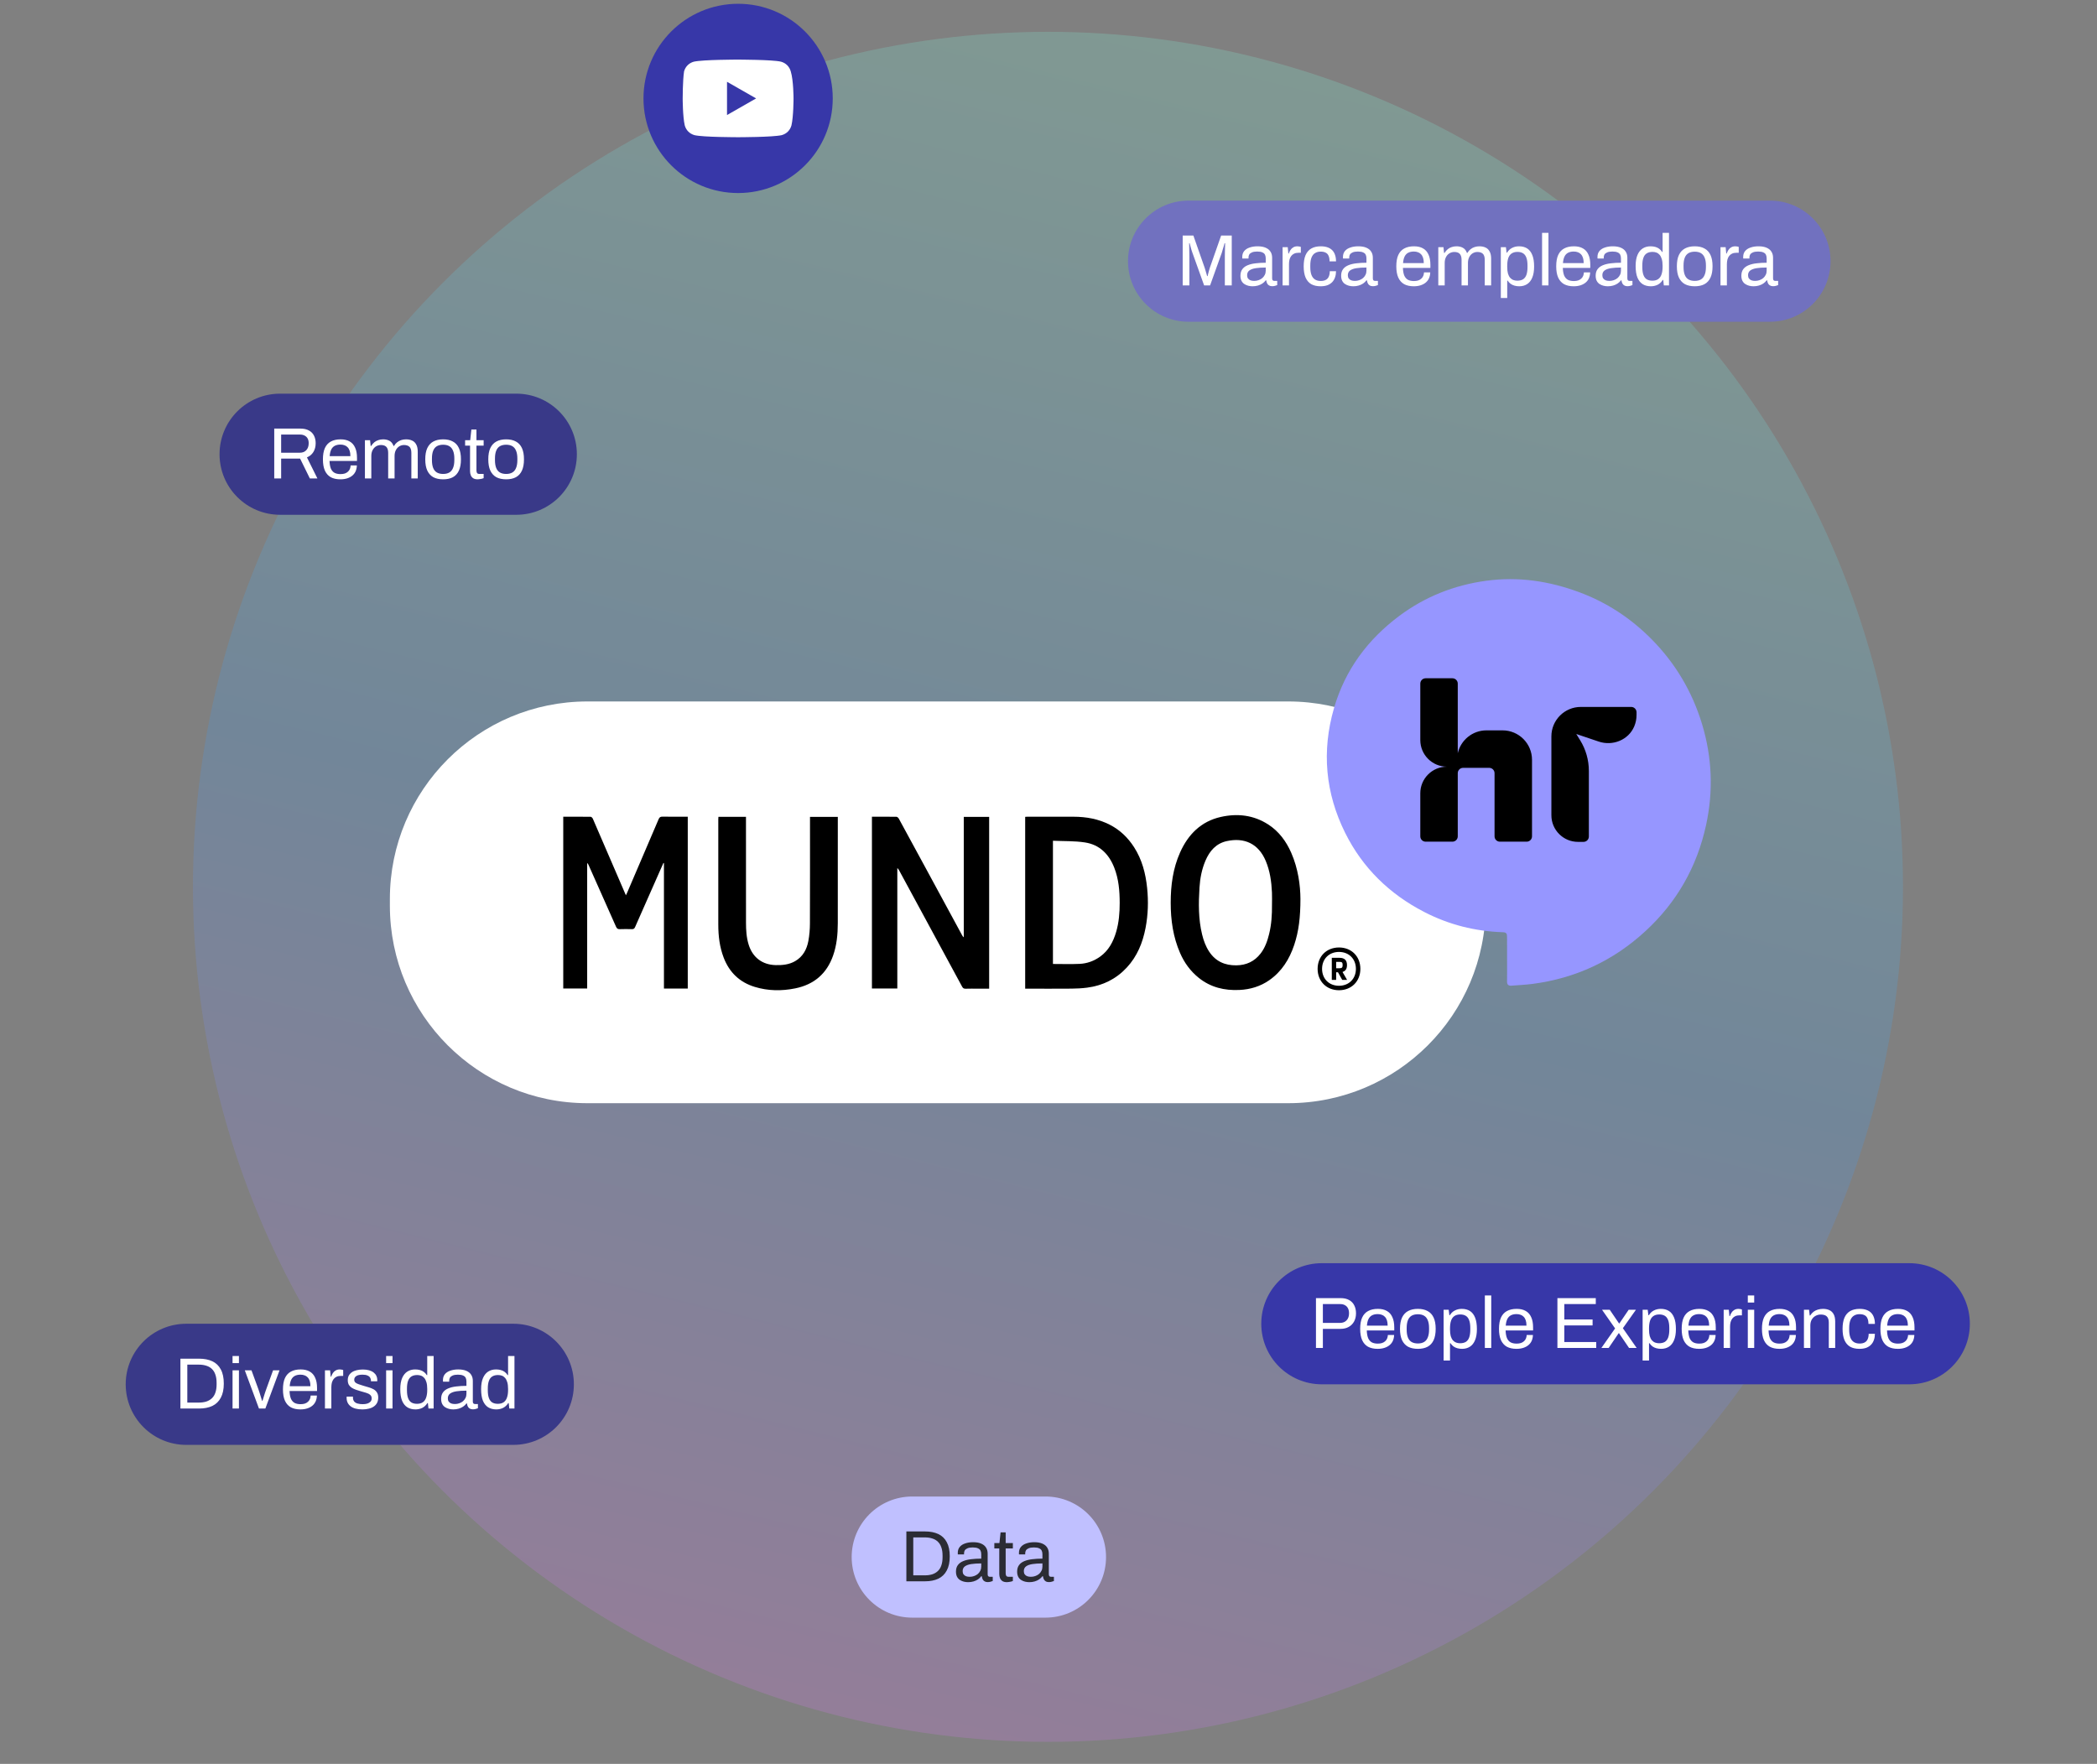
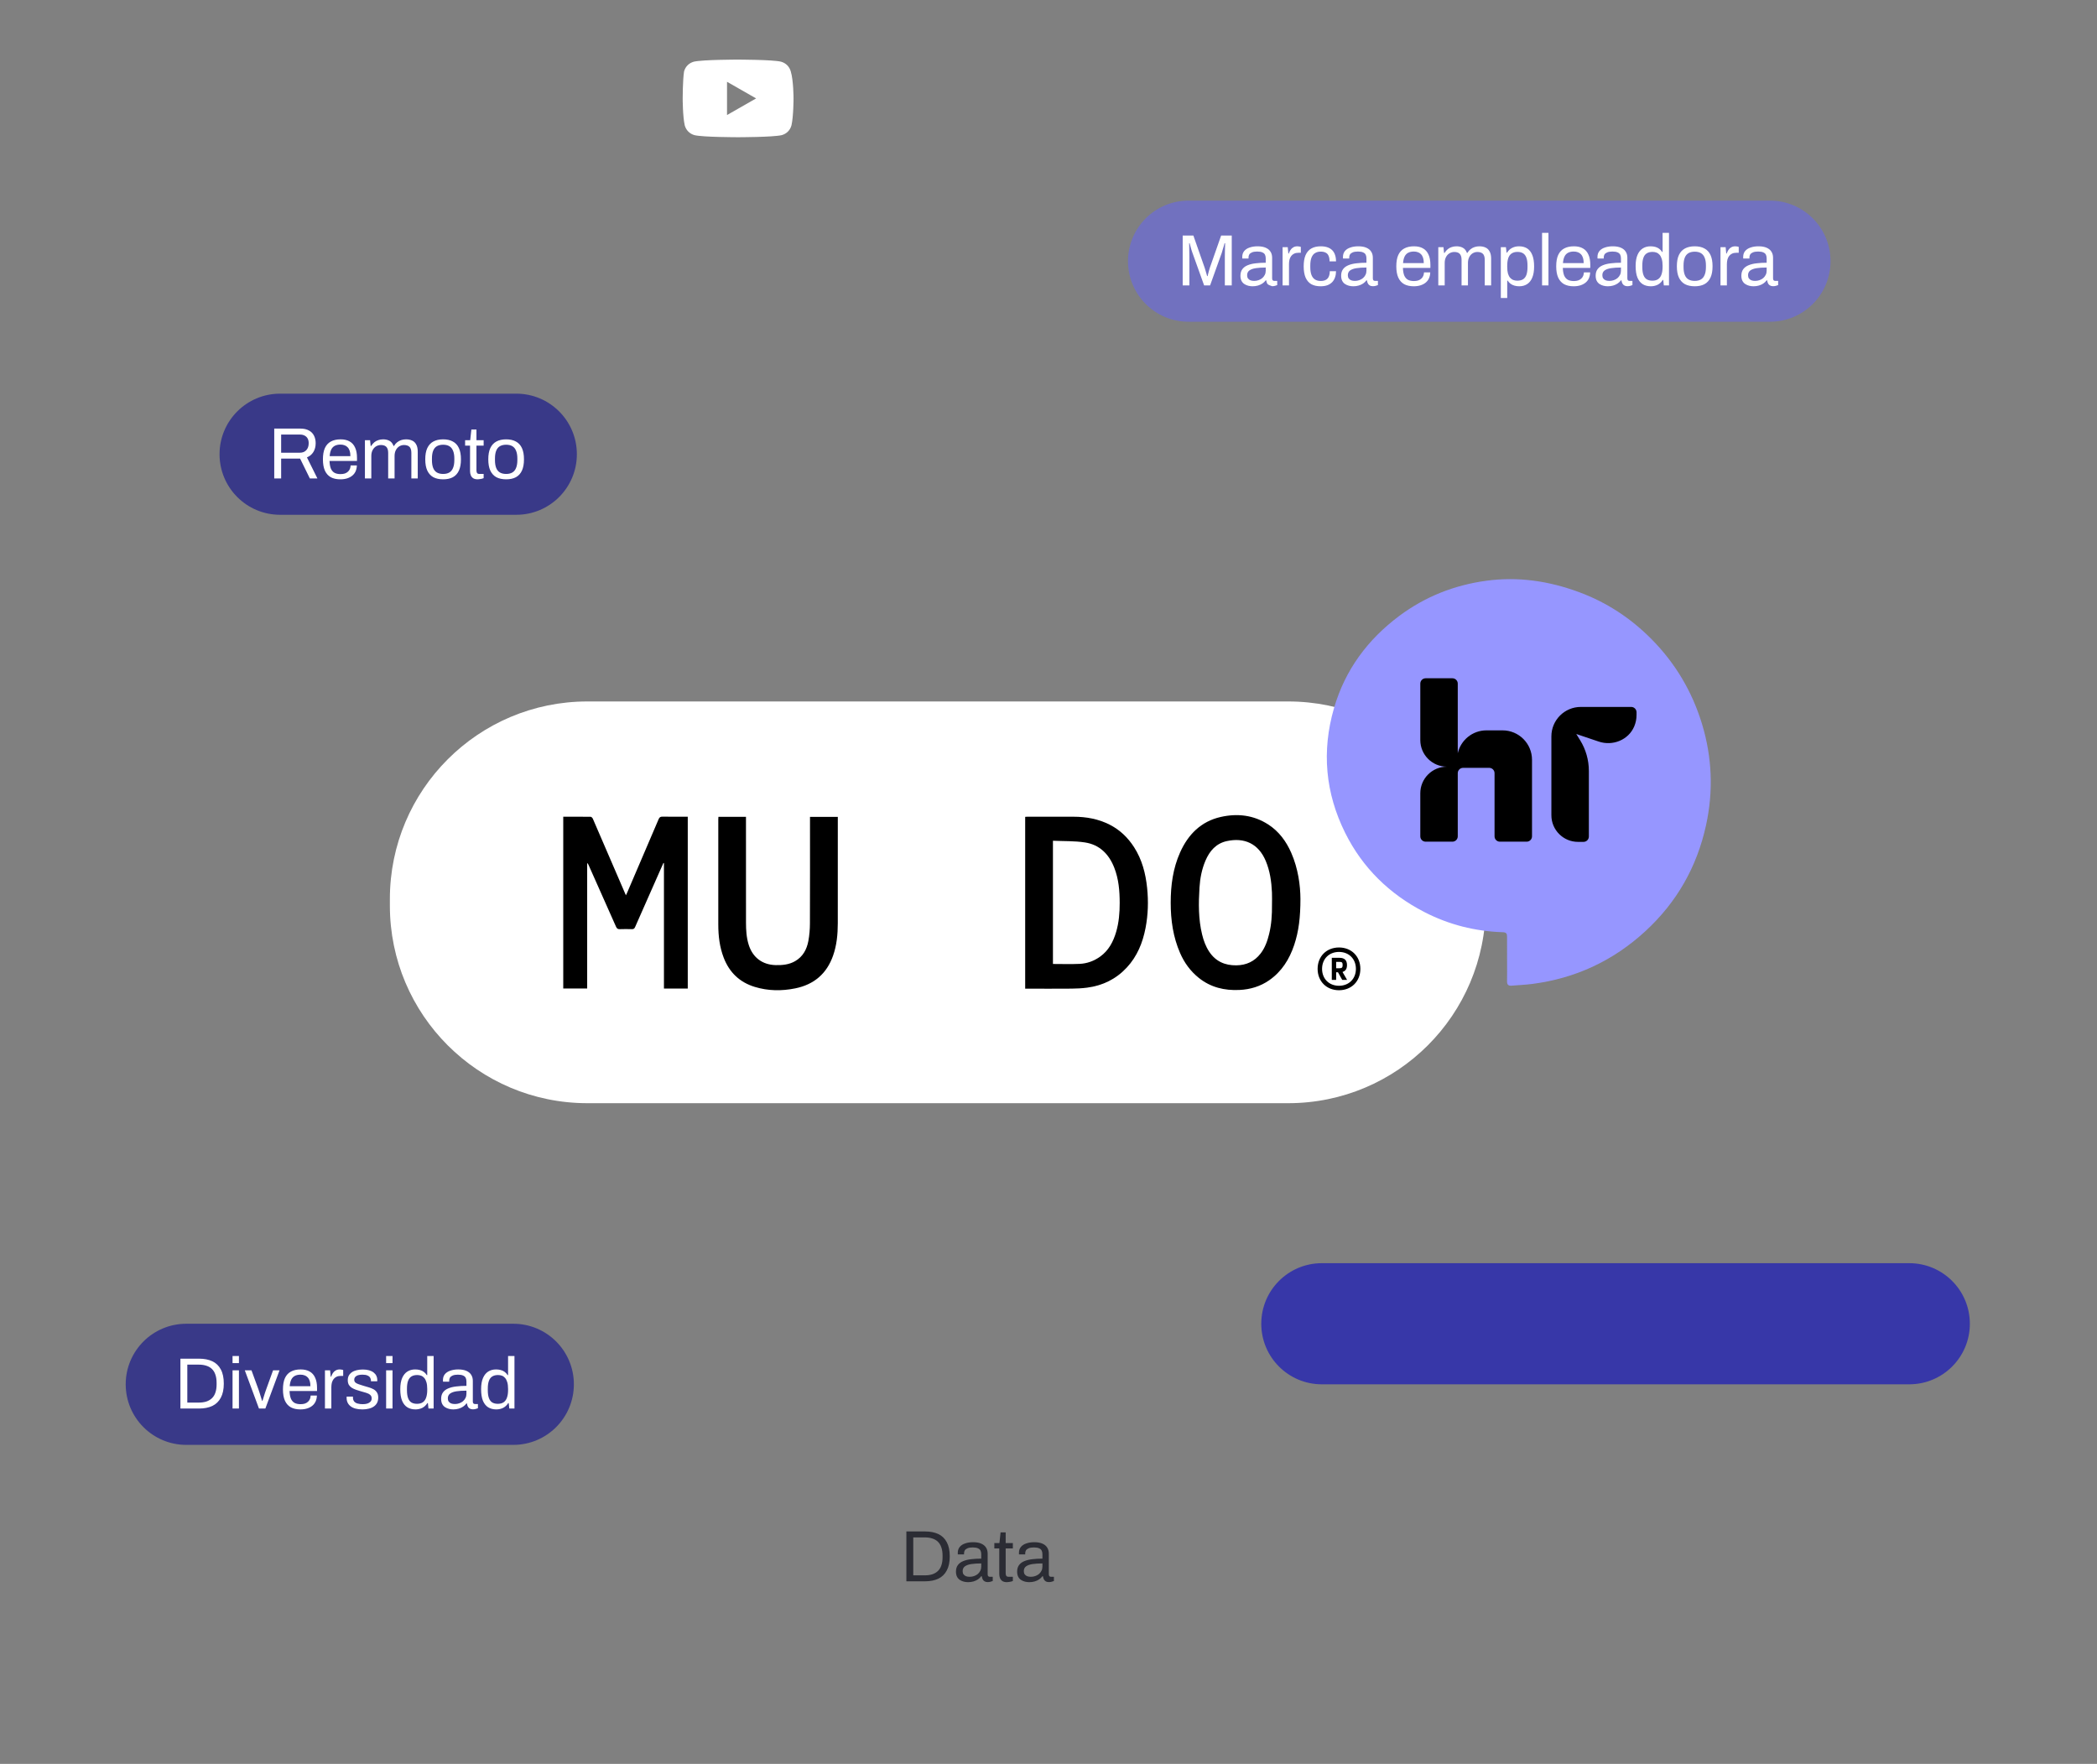
<svg xmlns="http://www.w3.org/2000/svg" width="554" height="466" viewBox="0 0 554 466" fill="none">
  <rect x="0" y="0" width="554" height="466" fill="#808080" stroke="none" />
-   <circle cx="276.858" cy="234.291" r="225.884" fill="url(#paint0_linear_5296_1256)" fill-opacity="0.2" />
  <path d="M340.319 291.448H155.185C126.364 291.448 103 268.084 103 239.263V237.5C103 208.679 126.364 185.315 155.185 185.315H340.319C369.139 185.315 392.503 208.679 392.503 237.5V239.263C392.503 268.084 369.139 291.448 340.319 291.448Z" fill="white" />
  <path d="M398.143 247.586C398.157 246.694 398.008 246.31 397.012 246.279C389.686 246.047 382.735 244.285 376.22 240.912C367.064 236.172 359.98 229.288 355.384 220.051C350.138 209.507 349.137 198.485 352.409 187.138C355.332 177 361.311 168.95 369.691 162.701C376.499 157.625 384.192 154.581 392.645 153.429C401.085 152.279 409.206 153.494 417.127 156.42C424.479 159.135 430.878 163.349 436.37 168.915C442.622 175.25 447.041 182.702 449.634 191.215C452.323 200.044 452.677 209.005 450.716 217.998C448.316 229.008 442.981 238.396 434.644 246.048C426.163 253.833 416.218 258.465 404.808 259.944C403.003 260.178 401.178 260.244 399.363 260.4C398.471 260.476 398.117 260.123 398.141 259.199C398.195 257.25 398.113 249.505 398.143 247.586Z" fill="#9696FF" />
  <path d="M396.96 192.953H394.829H392.698C389 192.953 385.911 195.537 385.122 198.996V180.606C385.122 179.825 384.489 179.192 383.708 179.192H376.638C375.857 179.192 375.224 179.825 375.224 180.606V195.512C375.224 199.396 378.372 202.544 382.256 202.544C378.372 202.544 375.224 205.692 375.224 209.576V220.946C375.224 221.727 375.857 222.36 376.638 222.36H383.708C384.489 222.36 385.122 221.727 385.122 220.946V204.266C385.122 203.485 385.755 202.852 386.536 202.852H393.425C394.206 202.852 394.839 203.485 394.839 204.266V220.946C394.839 221.727 395.472 222.36 396.253 222.36H403.323C404.104 222.36 404.737 221.727 404.737 220.946V202.852V202.544V200.731C404.738 196.435 401.256 192.953 396.96 192.953Z" fill="black" />
  <path d="M430.939 186.761H419.755H417.71H417.634C413.338 186.761 409.856 190.243 409.856 194.539V215.379C409.856 219.263 413.004 222.411 416.888 222.411H418.341C419.121 222.411 419.755 221.778 419.755 220.997V203.661C419.755 200.797 418.957 197.991 417.451 195.555L416.433 193.91L422.357 195.911C426.047 197.158 430.224 195.499 431.742 191.91C432.135 190.98 432.353 189.957 432.353 188.883V188.175C432.353 187.395 431.72 186.761 430.939 186.761Z" fill="black" />
  <path d="M148.803 215.764C151.254 215.764 153.653 215.751 156.051 215.786C156.249 215.789 156.527 216.081 156.624 216.302C158.719 221.12 160.793 225.947 162.872 230.771C163.685 232.659 164.499 234.545 165.353 236.524C165.475 236.276 165.567 236.107 165.643 235.931C168.433 229.428 171.229 222.928 174 216.416C174.216 215.909 174.469 215.738 175.023 215.748C177.229 215.784 179.436 215.763 181.697 215.763C181.697 230.906 181.697 246.014 181.697 261.158C179.615 261.158 177.547 261.158 175.406 261.158C175.406 250.086 175.406 239.051 175.406 228.014C175.36 228.004 175.316 227.995 175.27 227.984C175.041 228.496 174.811 229.007 174.585 229.519C172.312 234.652 170.034 239.783 167.779 244.924C167.595 245.343 167.374 245.482 166.931 245.469C165.87 245.439 164.807 245.432 163.747 245.471C163.226 245.491 162.966 245.32 162.752 244.835C160.348 239.388 157.917 233.954 155.493 228.517C155.41 228.332 155.314 228.153 155.124 227.991C155.124 239.027 155.124 250.061 155.124 261.145C152.995 261.145 150.926 261.145 148.803 261.145C148.803 246.056 148.803 230.947 148.803 215.764Z" fill="black" />
-   <path d="M230.354 215.764C232.552 215.764 234.696 215.75 236.839 215.786C237.051 215.789 237.336 216.057 237.455 216.275C239.785 220.533 242.097 224.803 244.41 229.07C247.665 235.072 250.917 241.075 254.173 247.076C254.28 247.273 254.399 247.464 254.616 247.628C254.616 237.036 254.616 226.443 254.616 215.807C256.872 215.807 259.071 215.807 261.322 215.807C261.322 230.901 261.322 246.011 261.322 261.194C260.324 261.194 259.333 261.194 258.341 261.194C257.258 261.194 256.174 261.167 255.093 261.206C254.617 261.223 254.386 261.045 254.167 260.641C248.632 250.401 243.082 240.169 237.534 229.937C237.417 229.721 237.291 229.511 237.059 229.329C237.059 239.922 237.059 250.514 237.059 261.151C234.804 261.151 232.605 261.151 230.354 261.151C230.354 246.056 230.354 230.946 230.354 215.764Z" fill="black" />
  <path d="M270.839 261.194C270.839 246.027 270.839 230.933 270.839 215.799C271.054 215.786 271.239 215.765 271.424 215.765C275.501 215.763 279.578 215.753 283.656 215.767C286.966 215.778 290.158 216.343 293.14 217.857C295.86 219.238 297.976 221.275 299.612 223.822C301.713 227.093 302.658 230.739 303.054 234.562C303.422 238.109 303.312 241.64 302.642 245.14C301.892 249.059 300.432 252.66 297.665 255.629C294.83 258.672 291.307 260.387 287.21 260.923C285.846 261.101 284.461 261.172 283.084 261.183C279.283 261.218 275.482 261.195 271.681 261.195C271.428 261.194 271.174 261.194 270.839 261.194ZM278.175 222.112C278.175 233.113 278.175 243.895 278.175 254.666C280.562 254.666 282.9 254.748 285.227 254.641C287.205 254.55 289.041 253.882 290.669 252.704C292.914 251.078 294.112 248.778 294.87 246.205C295.607 243.702 295.811 241.123 295.808 238.53C295.806 235.357 295.544 232.218 294.369 229.222C292.967 225.648 290.498 223.159 286.66 222.565C283.894 222.137 281.043 222.245 278.175 222.112Z" fill="black" />
  <path d="M343.558 237.451C343.56 242.297 343.117 246.033 341.909 249.649C340.648 253.424 338.608 256.679 335.29 258.981C332.955 260.6 330.313 261.394 327.466 261.532C323.489 261.724 319.831 260.858 316.682 258.322C314.493 256.56 312.878 254.342 311.761 251.772C309.918 247.537 309.283 243.075 309.284 238.49C309.284 233.906 309.876 229.428 311.761 225.21C313.889 220.445 317.293 217.002 322.513 215.825C326.911 214.835 331.195 215.318 335.062 217.823C337.866 219.64 339.785 222.241 341.119 225.274C342.971 229.487 343.535 233.946 343.558 237.451ZM336.042 239.074C336.042 237.972 336.085 236.868 336.034 235.769C335.902 232.918 335.511 230.107 334.396 227.453C332.464 222.85 328.713 221.194 324.092 222.209C321.261 222.831 319.56 224.814 318.465 227.378C317.498 229.645 317.04 232.042 316.889 234.483C316.632 238.638 316.582 242.792 317.581 246.879C317.975 248.493 318.534 250.039 319.466 251.438C321.172 254.004 323.62 255.064 326.629 255.028C329.254 254.996 331.413 254 333.025 251.915C334.202 250.392 334.827 248.614 335.282 246.77C335.905 244.242 336.068 241.665 336.042 239.074Z" fill="black" />
  <path d="M189.798 215.797C192.249 215.797 194.621 215.797 197.078 215.797C197.078 216.12 197.078 216.41 197.078 216.7C197.078 225.717 197.074 234.733 197.082 243.75C197.084 245.704 197.195 247.643 197.778 249.537C198.823 252.93 201.375 254.882 204.937 254.969C206.724 255.012 208.471 254.835 210.049 253.931C212.115 252.748 213.149 250.813 213.563 248.572C213.842 247.059 213.968 245.499 213.973 243.96C214.01 234.858 213.992 225.757 213.992 216.655C213.992 216.384 213.992 216.112 213.992 215.802C216.454 215.802 218.86 215.802 221.339 215.802C221.339 216.059 221.339 216.287 221.339 216.514C221.339 225.658 221.35 234.802 221.333 243.946C221.328 246.84 221.059 249.705 220.089 252.464C218.409 257.243 215.044 260.105 210.114 261.109C206.526 261.839 202.936 261.801 199.407 260.728C195.404 259.511 192.685 256.897 191.19 253.004C190.109 250.192 189.766 247.256 189.764 244.268C189.76 234.976 189.762 225.683 189.763 216.391C189.764 216.206 189.785 216.02 189.798 215.797Z" fill="black" />
  <path d="M359.392 255.958C359.392 259.25 357.036 261.606 353.744 261.606C350.451 261.606 348.096 259.25 348.096 255.958C348.096 252.665 350.451 250.31 353.744 250.31C357.036 250.31 359.392 252.666 359.392 255.958ZM358.214 255.958C358.214 253.334 356.367 251.487 353.744 251.487C351.12 251.487 349.274 253.334 349.274 255.958C349.274 258.581 351.12 260.428 353.744 260.428C356.367 260.428 358.214 258.581 358.214 255.958ZM354.707 256.841L355.885 258.875H354.6L353.476 256.868H352.994V258.875H351.843V253.04H353.877C355.162 253.04 355.858 253.656 355.858 254.941V254.967C355.858 255.93 355.483 256.52 354.707 256.76V256.841ZM352.994 254.111V255.797H353.877C354.519 255.797 354.707 255.583 354.707 254.967V254.941C354.707 254.271 354.52 254.111 353.877 254.111H352.994Z" fill="black" />
  <path d="M136.4 104H74C65.163 104 58 111.163 58 120C58 128.837 65.163 136 74 136H136.4C145.237 136 152.4 128.837 152.4 120C152.4 111.163 145.237 104 136.4 104Z" fill="#393988" />
  <path d="M72.451 126.4V113.229H79.382C80.278 113.229 81.021 113.395 81.61 113.728C82.211 114.048 82.659 114.502 82.954 115.091C83.248 115.667 83.395 116.333 83.395 117.088C83.395 117.997 83.19 118.778 82.781 119.43C82.371 120.083 81.808 120.55 81.091 120.832L83.856 126.4H81.859L79.286 121.158H74.275V126.4H72.451ZM74.275 119.603H79.21C79.939 119.603 80.509 119.379 80.918 118.931C81.341 118.483 81.552 117.869 81.552 117.088C81.552 116.602 81.462 116.192 81.283 115.859C81.104 115.526 80.842 115.27 80.496 115.091C80.15 114.899 79.722 114.803 79.21 114.803H74.275V119.603ZM89.919 126.63C88.921 126.63 88.076 126.445 87.385 126.074C86.707 125.69 86.188 125.107 85.83 124.326C85.484 123.546 85.311 122.554 85.311 121.35C85.311 120.134 85.484 119.142 85.83 118.374C86.188 117.594 86.713 117.018 87.404 116.646C88.095 116.262 88.959 116.07 89.996 116.07C90.943 116.07 91.737 116.256 92.377 116.627C93.017 116.986 93.497 117.53 93.817 118.259C94.15 118.976 94.316 119.878 94.316 120.966V121.773H87.058C87.084 122.579 87.199 123.245 87.404 123.77C87.622 124.282 87.942 124.659 88.364 124.902C88.787 125.133 89.318 125.248 89.958 125.248C90.393 125.248 90.77 125.197 91.091 125.094C91.423 124.979 91.698 124.819 91.916 124.614C92.147 124.41 92.319 124.166 92.434 123.885C92.55 123.603 92.614 123.296 92.626 122.963H94.278C94.265 123.501 94.162 124 93.971 124.461C93.778 124.909 93.497 125.293 93.126 125.613C92.754 125.933 92.3 126.182 91.763 126.362C91.225 126.541 90.611 126.63 89.919 126.63ZM87.097 120.506H92.569C92.569 119.942 92.505 119.469 92.377 119.085C92.249 118.701 92.063 118.387 91.82 118.144C91.59 117.901 91.314 117.728 90.995 117.626C90.687 117.51 90.335 117.453 89.939 117.453C89.35 117.453 88.85 117.562 88.441 117.779C88.031 117.997 87.718 118.33 87.5 118.778C87.282 119.226 87.148 119.802 87.097 120.506ZM96.406 126.4V116.301H97.769L97.923 117.818H98.057C98.313 117.408 98.601 117.075 98.921 116.819C99.241 116.563 99.593 116.378 99.977 116.262C100.361 116.134 100.777 116.07 101.225 116.07C101.878 116.07 102.441 116.205 102.915 116.474C103.388 116.73 103.74 117.178 103.971 117.818H104.086C104.329 117.408 104.611 117.082 104.931 116.838C105.251 116.582 105.609 116.39 106.006 116.262C106.403 116.134 106.825 116.07 107.273 116.07C107.888 116.07 108.425 116.179 108.886 116.397C109.347 116.602 109.705 116.947 109.961 117.434C110.23 117.907 110.364 118.547 110.364 119.354V126.4H108.675V119.622C108.675 119.213 108.624 118.874 108.521 118.605C108.432 118.336 108.297 118.131 108.118 117.99C107.939 117.837 107.728 117.728 107.484 117.664C107.254 117.6 107.004 117.568 106.736 117.568C106.288 117.568 105.872 117.683 105.488 117.914C105.116 118.144 104.816 118.477 104.585 118.912C104.355 119.347 104.24 119.866 104.24 120.467V126.4H102.55V119.622C102.55 119.213 102.499 118.874 102.396 118.605C102.294 118.336 102.16 118.131 101.993 117.99C101.827 117.837 101.622 117.728 101.379 117.664C101.148 117.6 100.905 117.568 100.649 117.568C100.188 117.568 99.76 117.683 99.363 117.914C98.979 118.144 98.672 118.477 98.441 118.912C98.211 119.347 98.096 119.866 98.096 120.467V126.4H96.406ZM117.072 126.63C116.048 126.63 115.184 126.445 114.48 126.074C113.789 125.69 113.258 125.107 112.886 124.326C112.528 123.546 112.349 122.554 112.349 121.35C112.349 120.134 112.528 119.142 112.886 118.374C113.258 117.594 113.789 117.018 114.48 116.646C115.184 116.262 116.048 116.07 117.072 116.07C118.096 116.07 118.954 116.262 119.645 116.646C120.349 117.018 120.88 117.594 121.238 118.374C121.597 119.142 121.776 120.134 121.776 121.35C121.776 122.554 121.597 123.546 121.238 124.326C120.88 125.107 120.349 125.69 119.645 126.074C118.954 126.445 118.096 126.63 117.072 126.63ZM117.072 125.21C117.725 125.21 118.269 125.082 118.704 124.826C119.139 124.57 119.466 124.173 119.683 123.635C119.914 123.085 120.029 122.394 120.029 121.562V121.139C120.029 120.294 119.914 119.603 119.683 119.066C119.466 118.528 119.139 118.131 118.704 117.875C118.269 117.619 117.725 117.491 117.072 117.491C116.419 117.491 115.869 117.619 115.421 117.875C114.986 118.131 114.659 118.528 114.442 119.066C114.224 119.603 114.115 120.294 114.115 121.139V121.562C114.115 122.394 114.224 123.085 114.442 123.635C114.659 124.173 114.986 124.57 115.421 124.826C115.869 125.082 116.419 125.21 117.072 125.21ZM126.236 126.63C125.712 126.63 125.302 126.534 125.008 126.342C124.713 126.138 124.502 125.875 124.374 125.555C124.246 125.222 124.182 124.87 124.182 124.499V117.722H122.876V116.301H124.22L124.528 113.478H125.872V116.301H127.772V117.722H125.872V124.25C125.872 124.57 125.929 124.813 126.044 124.979C126.16 125.133 126.377 125.21 126.697 125.21H127.772V126.323C127.644 126.387 127.491 126.438 127.312 126.477C127.132 126.515 126.947 126.547 126.755 126.573C126.576 126.611 126.403 126.63 126.236 126.63ZM133.722 126.63C132.698 126.63 131.834 126.445 131.13 126.074C130.439 125.69 129.908 125.107 129.536 124.326C129.178 123.546 128.999 122.554 128.999 121.35C128.999 120.134 129.178 119.142 129.536 118.374C129.908 117.594 130.439 117.018 131.13 116.646C131.834 116.262 132.698 116.07 133.722 116.07C134.746 116.07 135.604 116.262 136.295 116.646C136.999 117.018 137.53 117.594 137.888 118.374C138.247 119.142 138.426 120.134 138.426 121.35C138.426 122.554 138.247 123.546 137.888 124.326C137.53 125.107 136.999 125.69 136.295 126.074C135.604 126.445 134.746 126.63 133.722 126.63ZM133.722 125.21C134.375 125.21 134.919 125.082 135.354 124.826C135.789 124.57 136.116 124.173 136.333 123.635C136.564 123.085 136.679 122.394 136.679 121.562V121.139C136.679 120.294 136.564 119.603 136.333 119.066C136.116 118.528 135.789 118.131 135.354 117.875C134.919 117.619 134.375 117.491 133.722 117.491C133.069 117.491 132.519 117.619 132.071 117.875C131.636 118.131 131.309 118.528 131.092 119.066C130.874 119.603 130.765 120.294 130.765 121.139V121.562C130.765 122.394 130.874 123.085 131.092 123.635C131.309 124.173 131.636 124.57 132.071 124.826C132.519 125.082 133.069 125.21 133.722 125.21Z" fill="white" />
-   <path d="M220 26C220 12.193 208.807 1 195 1C181.193 1 170 12.193 170 26C170 39.807 181.193 51 195 51C208.807 51 220 39.807 220 26Z" fill="#3737A8" />
  <path d="M208.909 18.861C208.544 17.58 207.629 16.665 206.346 16.299C204.149 15.75 194.816 15.75 194.816 15.75C194.816 15.75 185.664 15.75 183.284 16.299C182.004 16.665 181.086 17.58 180.721 18.861C180.356 21.241 180.356 26 180.356 26C180.356 26 180.356 30.759 180.904 33.138C181.271 34.42 182.186 35.335 183.466 35.701C185.664 36.25 194.999 36.25 194.999 36.25C194.999 36.25 204.149 36.25 206.529 35.701C207.811 35.335 208.726 34.42 209.091 33.138C209.641 30.759 209.641 26 209.641 26C209.641 26 209.641 21.241 208.909 18.861ZM192.069 30.393V21.607L199.756 26L192.069 30.393Z" fill="white" />
  <path d="M135.61 349.716H49.21C40.373 349.716 33.21 356.879 33.21 365.716C33.21 374.552 40.373 381.716 49.21 381.716H135.61C144.447 381.716 151.61 374.552 151.61 365.716C151.61 356.879 144.447 349.716 135.61 349.716Z" fill="#393988" />
  <path d="M47.661 372.116V358.944H52.576C53.959 358.944 55.136 359.175 56.109 359.636C57.082 360.096 57.824 360.813 58.336 361.786C58.861 362.746 59.123 363.994 59.123 365.53C59.123 367.04 58.861 368.282 58.336 369.255C57.824 370.228 57.082 370.951 56.109 371.424C55.136 371.885 53.959 372.116 52.576 372.116H47.661ZM49.485 370.541H52.538C53.267 370.541 53.92 370.452 54.496 370.272C55.072 370.08 55.565 369.792 55.975 369.408C56.384 369.024 56.691 368.532 56.896 367.93C57.114 367.316 57.223 366.586 57.223 365.741V365.357C57.223 364.487 57.114 363.751 56.896 363.149C56.691 362.535 56.384 362.036 55.975 361.652C55.578 361.268 55.092 360.986 54.516 360.807C53.94 360.615 53.28 360.519 52.538 360.519H49.485V370.541ZM61.435 360.116V358.234H63.124V360.116H61.435ZM61.435 372.116V362.016H63.124V372.116H61.435ZM68.416 372.116L64.672 362.016H66.438L68.282 367.066C68.371 367.309 68.474 367.616 68.589 367.988C68.704 368.346 68.819 368.717 68.934 369.101C69.062 369.472 69.165 369.805 69.242 370.1H69.338C69.427 369.818 69.53 369.492 69.645 369.12C69.76 368.736 69.875 368.365 69.99 368.007C70.118 367.636 70.227 367.322 70.317 367.066L72.141 362.016H73.85L70.106 372.116H68.416ZM79.361 372.346C78.362 372.346 77.517 372.16 76.826 371.789C76.148 371.405 75.629 370.823 75.271 370.042C74.925 369.261 74.752 368.269 74.752 367.066C74.752 365.85 74.925 364.858 75.271 364.09C75.629 363.309 76.154 362.733 76.845 362.362C77.537 361.978 78.4 361.786 79.437 361.786C80.385 361.786 81.178 361.972 81.818 362.343C82.458 362.701 82.938 363.245 83.258 363.975C83.591 364.692 83.757 365.594 83.757 366.682V367.488H76.5C76.525 368.295 76.641 368.96 76.845 369.485C77.063 369.997 77.383 370.375 77.805 370.618C78.228 370.848 78.759 370.964 79.399 370.964C79.834 370.964 80.212 370.912 80.532 370.81C80.865 370.695 81.14 370.535 81.357 370.33C81.588 370.125 81.76 369.882 81.876 369.6C81.991 369.319 82.055 369.012 82.068 368.679H83.719C83.706 369.216 83.604 369.716 83.412 370.176C83.22 370.624 82.938 371.008 82.567 371.328C82.196 371.648 81.741 371.898 81.204 372.077C80.666 372.256 80.052 372.346 79.361 372.346ZM76.538 366.221H82.01C82.01 365.658 81.946 365.184 81.818 364.8C81.69 364.416 81.504 364.103 81.261 363.86C81.031 363.616 80.756 363.444 80.436 363.341C80.129 363.226 79.776 363.168 79.38 363.168C78.791 363.168 78.292 363.277 77.882 363.495C77.472 363.712 77.159 364.045 76.941 364.493C76.724 364.941 76.589 365.517 76.538 366.221ZM85.847 372.116V362.016H87.21L87.364 363.687H87.498C87.601 363.367 87.742 363.066 87.921 362.784C88.1 362.49 88.343 362.253 88.65 362.074C88.958 361.882 89.335 361.786 89.783 361.786C89.975 361.786 90.148 361.805 90.302 361.844C90.468 361.869 90.59 361.901 90.666 361.94V363.495H90.033C89.598 363.495 89.22 363.572 88.9 363.725C88.593 363.866 88.337 364.071 88.132 364.34C87.927 364.608 87.774 364.928 87.671 365.3C87.582 365.671 87.537 366.068 87.537 366.49V372.116H85.847ZM95.755 372.346C95.064 372.346 94.456 372.276 93.931 372.135C93.406 371.994 92.971 371.789 92.625 371.52C92.28 371.252 92.017 370.932 91.838 370.56C91.659 370.189 91.57 369.767 91.57 369.293C91.57 369.229 91.57 369.172 91.57 369.12C91.57 369.056 91.576 369.005 91.589 368.967H93.259C93.246 369.018 93.24 369.063 93.24 369.101C93.24 369.14 93.24 369.178 93.24 369.216C93.253 369.664 93.368 370.016 93.585 370.272C93.816 370.528 94.129 370.708 94.526 370.81C94.923 370.912 95.365 370.964 95.851 370.964C96.273 370.964 96.664 370.912 97.022 370.81C97.381 370.695 97.662 370.528 97.867 370.311C98.085 370.08 98.194 369.792 98.194 369.447C98.194 369.024 98.053 368.704 97.771 368.487C97.502 368.256 97.144 368.077 96.696 367.949C96.248 367.821 95.781 367.687 95.294 367.546C94.885 367.431 94.475 367.303 94.065 367.162C93.656 367.021 93.285 366.848 92.952 366.644C92.632 366.439 92.37 366.176 92.165 365.856C91.973 365.524 91.877 365.108 91.877 364.608C91.877 364.16 91.966 363.764 92.145 363.418C92.338 363.072 92.606 362.778 92.952 362.535C93.297 362.292 93.713 362.112 94.2 361.997C94.699 361.869 95.249 361.805 95.851 361.805C96.491 361.805 97.048 361.876 97.522 362.016C98.008 362.157 98.411 362.356 98.731 362.612C99.051 362.868 99.288 363.162 99.441 363.495C99.595 363.815 99.672 364.16 99.672 364.532C99.672 364.608 99.672 364.685 99.672 364.762C99.672 364.826 99.665 364.877 99.653 364.916H98.001V364.704C98.001 364.448 97.931 364.205 97.79 363.975C97.662 363.732 97.432 363.54 97.099 363.399C96.779 363.245 96.331 363.168 95.755 363.168C95.384 363.168 95.064 363.2 94.795 363.264C94.526 363.316 94.302 363.405 94.123 363.533C93.944 363.648 93.809 363.789 93.72 363.956C93.63 364.109 93.585 364.288 93.585 364.493C93.585 364.826 93.694 365.082 93.912 365.261C94.129 365.44 94.417 365.588 94.776 365.703C95.147 365.818 95.544 365.946 95.966 366.087C96.414 366.215 96.869 366.349 97.329 366.49C97.803 366.618 98.232 366.784 98.616 366.989C99.013 367.194 99.326 367.476 99.557 367.834C99.8 368.18 99.921 368.64 99.921 369.216C99.921 369.754 99.819 370.221 99.614 370.618C99.409 371.015 99.115 371.341 98.731 371.597C98.36 371.853 97.918 372.039 97.406 372.154C96.907 372.282 96.357 372.346 95.755 372.346ZM102.01 360.116V358.234H103.699V360.116H102.01ZM102.01 372.116V362.016H103.699V372.116H102.01ZM109.759 372.346C108.927 372.346 108.21 372.16 107.609 371.789C107.02 371.418 106.559 370.842 106.226 370.061C105.906 369.268 105.746 368.244 105.746 366.989C105.746 365.799 105.913 364.82 106.245 364.052C106.578 363.284 107.039 362.714 107.628 362.343C108.217 361.972 108.901 361.786 109.682 361.786C110.13 361.786 110.546 361.837 110.93 361.94C111.314 362.042 111.653 362.202 111.948 362.42C112.255 362.637 112.524 362.925 112.754 363.284H112.869V358.234H114.559V372.116H113.196L113.042 370.676H112.908C112.562 371.239 112.114 371.661 111.564 371.943C111.013 372.212 110.412 372.346 109.759 372.346ZM110.162 370.868C110.802 370.868 111.321 370.727 111.717 370.445C112.114 370.164 112.402 369.754 112.581 369.216C112.773 368.679 112.869 368.013 112.869 367.22V366.912C112.869 366.221 112.799 365.639 112.658 365.165C112.517 364.692 112.325 364.314 112.082 364.032C111.839 363.751 111.557 363.552 111.237 363.437C110.917 363.322 110.578 363.264 110.22 363.264C109.593 363.264 109.081 363.392 108.684 363.648C108.287 363.892 107.993 364.282 107.801 364.82C107.609 365.344 107.513 366.029 107.513 366.874V367.277C107.513 368.148 107.615 368.852 107.82 369.389C108.025 369.914 108.319 370.292 108.703 370.522C109.1 370.752 109.586 370.868 110.162 370.868ZM119.75 372.346C119.379 372.346 119.008 372.301 118.637 372.212C118.266 372.122 117.92 371.975 117.6 371.77C117.28 371.565 117.024 371.284 116.832 370.925C116.64 370.554 116.544 370.093 116.544 369.543C116.544 368.852 116.71 368.282 117.043 367.834C117.376 367.386 117.837 367.04 118.426 366.797C119.027 366.541 119.738 366.368 120.557 366.279C121.376 366.176 122.266 366.125 123.226 366.125V364.973C123.226 364.602 123.162 364.282 123.034 364.013C122.906 363.744 122.675 363.54 122.342 363.399C122.022 363.245 121.562 363.168 120.96 363.168C120.384 363.168 119.923 363.245 119.578 363.399C119.245 363.54 119.008 363.725 118.867 363.956C118.739 364.186 118.675 364.442 118.675 364.724V365.012H117.043C117.03 364.948 117.024 364.884 117.024 364.82C117.024 364.756 117.024 364.679 117.024 364.589C117.024 363.975 117.19 363.463 117.523 363.053C117.869 362.631 118.349 362.317 118.963 362.112C119.578 361.895 120.282 361.786 121.075 361.786C121.92 361.786 122.624 361.908 123.187 362.151C123.763 362.394 124.192 362.74 124.474 363.188C124.768 363.636 124.915 364.173 124.915 364.8V370.272C124.915 370.516 124.973 370.688 125.088 370.791C125.203 370.88 125.344 370.925 125.51 370.925H126.259V372.039C126.08 372.116 125.882 372.18 125.664 372.231C125.446 372.295 125.197 372.327 124.915 372.327C124.582 372.327 124.307 372.256 124.09 372.116C123.872 371.988 123.706 371.808 123.59 371.578C123.475 371.335 123.398 371.066 123.36 370.772H123.226C122.995 371.092 122.701 371.373 122.342 371.616C121.997 371.847 121.606 372.026 121.171 372.154C120.736 372.282 120.262 372.346 119.75 372.346ZM120.173 370.925C120.582 370.925 120.966 370.861 121.325 370.733C121.696 370.605 122.022 370.426 122.304 370.196C122.586 369.952 122.81 369.664 122.976 369.332C123.142 368.999 123.226 368.634 123.226 368.237V367.392C122.189 367.392 121.306 367.45 120.576 367.565C119.846 367.68 119.283 367.885 118.886 368.18C118.502 368.474 118.31 368.89 118.31 369.428C118.31 369.773 118.387 370.055 118.541 370.272C118.694 370.49 118.912 370.656 119.194 370.772C119.475 370.874 119.802 370.925 120.173 370.925ZM131.115 372.346C130.283 372.346 129.566 372.16 128.965 371.789C128.376 371.418 127.915 370.842 127.582 370.061C127.262 369.268 127.102 368.244 127.102 366.989C127.102 365.799 127.269 364.82 127.602 364.052C127.934 363.284 128.395 362.714 128.984 362.343C129.573 361.972 130.258 361.786 131.038 361.786C131.486 361.786 131.902 361.837 132.286 361.94C132.67 362.042 133.01 362.202 133.304 362.42C133.611 362.637 133.88 362.925 134.11 363.284H134.226V358.234H135.915V372.116H134.552L134.398 370.676H134.264C133.918 371.239 133.47 371.661 132.92 371.943C132.37 372.212 131.768 372.346 131.115 372.346ZM131.518 370.868C132.158 370.868 132.677 370.727 133.074 370.445C133.47 370.164 133.758 369.754 133.938 369.216C134.13 368.679 134.226 368.013 134.226 367.22V366.912C134.226 366.221 134.155 365.639 134.014 365.165C133.874 364.692 133.682 364.314 133.438 364.032C133.195 363.751 132.914 363.552 132.594 363.437C132.274 363.322 131.934 363.264 131.576 363.264C130.949 363.264 130.437 363.392 130.04 363.648C129.643 363.892 129.349 364.282 129.157 364.82C128.965 365.344 128.869 366.029 128.869 366.874V367.277C128.869 368.148 128.971 368.852 129.176 369.389C129.381 369.914 129.675 370.292 130.059 370.522C130.456 370.752 130.942 370.868 131.518 370.868Z" fill="white" />
  <path d="M504.41 333.716H349.21C340.373 333.716 333.21 340.879 333.21 349.716C333.21 358.552 340.373 365.716 349.21 365.716H504.41C513.247 365.716 520.41 358.552 520.41 349.716C520.41 340.879 513.247 333.716 504.41 333.716Z" fill="#3737A8" />
-   <path d="M347.661 356.116V342.944H354.17C355.079 342.944 355.834 343.117 356.436 343.463C357.037 343.796 357.485 344.263 357.78 344.864C358.087 345.466 358.24 346.164 358.24 346.957C358.24 347.764 358.074 348.48 357.741 349.108C357.408 349.722 356.935 350.202 356.32 350.548C355.719 350.893 354.996 351.066 354.151 351.066H349.485V356.116H347.661ZM349.485 349.492H354.036C354.752 349.492 355.322 349.268 355.744 348.82C356.18 348.372 356.397 347.757 356.397 346.976C356.397 346.452 356.308 346.01 356.128 345.652C355.949 345.293 355.687 345.018 355.341 344.826C354.996 344.621 354.56 344.519 354.036 344.519H349.485V349.492ZM363.948 356.346C362.949 356.346 362.104 356.16 361.413 355.789C360.735 355.405 360.216 354.823 359.858 354.042C359.512 353.261 359.34 352.269 359.34 351.066C359.34 349.85 359.512 348.858 359.858 348.09C360.216 347.309 360.741 346.733 361.432 346.362C362.124 345.978 362.988 345.786 364.024 345.786C364.972 345.786 365.765 345.972 366.405 346.343C367.045 346.701 367.525 347.245 367.845 347.975C368.178 348.692 368.344 349.594 368.344 350.682V351.488H361.087C361.112 352.295 361.228 352.96 361.432 353.485C361.65 353.997 361.97 354.375 362.392 354.618C362.815 354.848 363.346 354.964 363.986 354.964C364.421 354.964 364.799 354.912 365.119 354.81C365.452 354.695 365.727 354.535 365.944 354.33C366.175 354.125 366.348 353.882 366.463 353.6C366.578 353.319 366.642 353.012 366.655 352.679H368.306C368.293 353.216 368.191 353.716 367.999 354.176C367.807 354.624 367.525 355.008 367.154 355.328C366.783 355.648 366.328 355.898 365.791 356.077C365.253 356.256 364.639 356.346 363.948 356.346ZM361.125 350.221H366.597C366.597 349.658 366.533 349.184 366.405 348.8C366.277 348.416 366.092 348.103 365.848 347.86C365.618 347.616 365.343 347.444 365.023 347.341C364.716 347.226 364.364 347.168 363.967 347.168C363.378 347.168 362.879 347.277 362.469 347.495C362.06 347.712 361.746 348.045 361.528 348.493C361.311 348.941 361.176 349.517 361.125 350.221ZM374.583 356.346C373.559 356.346 372.695 356.16 371.991 355.789C371.3 355.405 370.768 354.823 370.397 354.042C370.039 353.261 369.86 352.269 369.86 351.066C369.86 349.85 370.039 348.858 370.397 348.09C370.768 347.309 371.3 346.733 371.991 346.362C372.695 345.978 373.559 345.786 374.583 345.786C375.607 345.786 376.464 345.978 377.156 346.362C377.86 346.733 378.391 347.309 378.749 348.09C379.108 348.858 379.287 349.85 379.287 351.066C379.287 352.269 379.108 353.261 378.749 354.042C378.391 354.823 377.86 355.405 377.156 355.789C376.464 356.16 375.607 356.346 374.583 356.346ZM374.583 354.925C375.236 354.925 375.78 354.797 376.215 354.541C376.65 354.285 376.976 353.888 377.194 353.351C377.424 352.8 377.54 352.109 377.54 351.277V350.855C377.54 350.01 377.424 349.319 377.194 348.781C376.976 348.244 376.65 347.847 376.215 347.591C375.78 347.335 375.236 347.207 374.583 347.207C373.93 347.207 373.38 347.335 372.932 347.591C372.496 347.847 372.17 348.244 371.952 348.781C371.735 349.319 371.626 350.01 371.626 350.855V351.277C371.626 352.109 371.735 352.8 371.952 353.351C372.17 353.888 372.496 354.285 372.932 354.541C373.38 354.797 373.93 354.925 374.583 354.925ZM381.384 359.437V346.016H382.728L382.901 347.456H383.036C383.381 346.893 383.823 346.477 384.36 346.208C384.898 345.927 385.506 345.786 386.184 345.786C387.029 345.786 387.746 345.972 388.335 346.343C388.924 346.714 389.378 347.296 389.698 348.09C390.018 348.871 390.178 349.888 390.178 351.143C390.178 352.32 390.012 353.3 389.679 354.08C389.359 354.848 388.904 355.418 388.316 355.789C387.727 356.16 387.042 356.346 386.261 356.346C385.826 356.346 385.416 356.295 385.032 356.192C384.648 356.09 384.303 355.93 383.996 355.712C383.688 355.482 383.42 355.194 383.189 354.848H383.074V359.437H381.384ZM385.724 354.868C386.351 354.868 386.863 354.746 387.26 354.503C387.656 354.247 387.951 353.856 388.143 353.332C388.335 352.794 388.431 352.109 388.431 351.277V350.874C388.431 349.991 388.328 349.287 388.124 348.762C387.919 348.224 387.618 347.84 387.221 347.61C386.837 347.38 386.357 347.264 385.781 347.264C385.154 347.264 384.636 347.405 384.226 347.687C383.829 347.956 383.535 348.365 383.343 348.916C383.164 349.466 383.074 350.138 383.074 350.932V351.22C383.074 351.924 383.138 352.512 383.266 352.986C383.407 353.447 383.599 353.818 383.842 354.1C384.098 354.381 384.386 354.58 384.706 354.695C385.026 354.81 385.365 354.868 385.724 354.868ZM392.279 356.116V342.234H393.968V356.116H392.279ZM400.623 356.346C399.624 356.346 398.78 356.16 398.088 355.789C397.41 355.405 396.892 354.823 396.533 354.042C396.188 353.261 396.015 352.269 396.015 351.066C396.015 349.85 396.188 348.858 396.533 348.09C396.892 347.309 397.416 346.733 398.108 346.362C398.799 345.978 399.663 345.786 400.7 345.786C401.647 345.786 402.44 345.972 403.08 346.343C403.72 346.701 404.2 347.245 404.52 347.975C404.853 348.692 405.02 349.594 405.02 350.682V351.488H397.762C397.788 352.295 397.903 352.96 398.108 353.485C398.325 353.997 398.645 354.375 399.068 354.618C399.49 354.848 400.021 354.964 400.661 354.964C401.096 354.964 401.474 354.912 401.794 354.81C402.127 354.695 402.402 354.535 402.62 354.33C402.85 354.125 403.023 353.882 403.138 353.6C403.253 353.319 403.317 353.012 403.33 352.679H404.981C404.968 353.216 404.866 353.716 404.674 354.176C404.482 354.624 404.2 355.008 403.829 355.328C403.458 355.648 403.004 355.898 402.466 356.077C401.928 356.256 401.314 356.346 400.623 356.346ZM397.8 350.221H403.272C403.272 349.658 403.208 349.184 403.08 348.8C402.952 348.416 402.767 348.103 402.524 347.86C402.293 347.616 402.018 347.444 401.698 347.341C401.391 347.226 401.039 347.168 400.642 347.168C400.053 347.168 399.554 347.277 399.144 347.495C398.735 347.712 398.421 348.045 398.204 348.493C397.986 348.941 397.852 349.517 397.8 350.221ZM411.448 356.116V342.944H421.586V344.519H413.272V348.589H420.741V350.164H413.272V354.541H421.701V356.116H411.448ZM423.06 356.116L426.688 350.951L423.232 346.016H425.268L427.725 349.626H427.821L430.279 346.016H432.199L428.743 350.893L432.391 356.116H430.375L427.725 352.218H427.629L424.98 356.116H423.06ZM433.96 359.437V346.016H435.304L435.477 347.456H435.612C435.957 346.893 436.399 346.477 436.936 346.208C437.474 345.927 438.082 345.786 438.76 345.786C439.605 345.786 440.322 345.972 440.911 346.343C441.5 346.714 441.954 347.296 442.274 348.09C442.594 348.871 442.754 349.888 442.754 351.143C442.754 352.32 442.588 353.3 442.255 354.08C441.935 354.848 441.48 355.418 440.892 355.789C440.303 356.16 439.618 356.346 438.837 356.346C438.402 356.346 437.992 356.295 437.608 356.192C437.224 356.09 436.879 355.93 436.572 355.712C436.264 355.482 435.996 355.194 435.765 354.848H435.65V359.437H433.96ZM438.3 354.868C438.927 354.868 439.439 354.746 439.836 354.503C440.232 354.247 440.527 353.856 440.719 353.332C440.911 352.794 441.007 352.109 441.007 351.277V350.874C441.007 349.991 440.904 349.287 440.7 348.762C440.495 348.224 440.194 347.84 439.797 347.61C439.413 347.38 438.933 347.264 438.357 347.264C437.73 347.264 437.212 347.405 436.802 347.687C436.405 347.956 436.111 348.365 435.919 348.916C435.74 349.466 435.65 350.138 435.65 350.932V351.22C435.65 351.924 435.714 352.512 435.842 352.986C435.983 353.447 436.175 353.818 436.418 354.1C436.674 354.381 436.962 354.58 437.282 354.695C437.602 354.81 437.941 354.868 438.3 354.868ZM448.885 356.346C447.887 356.346 447.042 356.16 446.351 355.789C445.672 355.405 445.154 354.823 444.796 354.042C444.45 353.261 444.277 352.269 444.277 351.066C444.277 349.85 444.45 348.858 444.796 348.09C445.154 347.309 445.679 346.733 446.37 346.362C447.061 345.978 447.925 345.786 448.962 345.786C449.909 345.786 450.703 345.972 451.343 346.343C451.983 346.701 452.463 347.245 452.783 347.975C453.116 348.692 453.282 349.594 453.282 350.682V351.488H446.024C446.05 352.295 446.165 352.96 446.37 353.485C446.588 353.997 446.908 354.375 447.33 354.618C447.752 354.848 448.284 354.964 448.924 354.964C449.359 354.964 449.736 354.912 450.056 354.81C450.389 354.695 450.664 354.535 450.882 354.33C451.112 354.125 451.285 353.882 451.4 353.6C451.516 353.319 451.58 353.012 451.592 352.679H453.244C453.231 353.216 453.128 353.716 452.936 354.176C452.744 354.624 452.463 355.008 452.092 355.328C451.72 355.648 451.266 355.898 450.728 356.077C450.191 356.256 449.576 356.346 448.885 356.346ZM446.063 350.221H451.535C451.535 349.658 451.471 349.184 451.343 348.8C451.215 348.416 451.029 348.103 450.786 347.86C450.556 347.616 450.28 347.444 449.96 347.341C449.653 347.226 449.301 347.168 448.904 347.168C448.316 347.168 447.816 347.277 447.407 347.495C446.997 347.712 446.684 348.045 446.466 348.493C446.248 348.941 446.114 349.517 446.063 350.221ZM455.372 356.116V346.016H456.735L456.888 347.687H457.023C457.125 347.367 457.266 347.066 457.445 346.784C457.624 346.49 457.868 346.253 458.175 346.074C458.482 345.882 458.86 345.786 459.308 345.786C459.5 345.786 459.672 345.805 459.826 345.844C459.992 345.869 460.114 345.901 460.191 345.94V347.495H459.557C459.122 347.495 458.744 347.572 458.424 347.725C458.117 347.866 457.861 348.071 457.656 348.34C457.452 348.608 457.298 348.928 457.196 349.3C457.106 349.671 457.061 350.068 457.061 350.49V356.116H455.372ZM461.748 344.116V342.234H463.437V344.116H461.748ZM461.748 356.116V346.016H463.437V356.116H461.748ZM470.092 356.346C469.093 356.346 468.248 356.16 467.557 355.789C466.879 355.405 466.36 354.823 466.002 354.042C465.656 353.261 465.484 352.269 465.484 351.066C465.484 349.85 465.656 348.858 466.002 348.09C466.36 347.309 466.885 346.733 467.576 346.362C468.268 345.978 469.132 345.786 470.168 345.786C471.116 345.786 471.909 345.972 472.549 346.343C473.189 346.701 473.669 347.245 473.989 347.975C474.322 348.692 474.488 349.594 474.488 350.682V351.488H467.231C467.256 352.295 467.372 352.96 467.576 353.485C467.794 353.997 468.114 354.375 468.536 354.618C468.959 354.848 469.49 354.964 470.13 354.964C470.565 354.964 470.943 354.912 471.263 354.81C471.596 354.695 471.871 354.535 472.088 354.33C472.319 354.125 472.492 353.882 472.607 353.6C472.722 353.319 472.786 353.012 472.799 352.679H474.45C474.437 353.216 474.335 353.716 474.143 354.176C473.951 354.624 473.669 355.008 473.298 355.328C472.927 355.648 472.472 355.898 471.935 356.077C471.397 356.256 470.783 356.346 470.092 356.346ZM467.269 350.221H472.741C472.741 349.658 472.677 349.184 472.549 348.8C472.421 348.416 472.236 348.103 471.992 347.86C471.762 347.616 471.487 347.444 471.167 347.341C470.86 347.226 470.508 347.168 470.111 347.168C469.522 347.168 469.023 347.277 468.613 347.495C468.204 347.712 467.89 348.045 467.672 348.493C467.455 348.941 467.32 349.517 467.269 350.221ZM476.578 356.116V346.016H477.941L478.095 347.533H478.229C478.498 347.124 478.799 346.791 479.132 346.535C479.477 346.279 479.855 346.093 480.264 345.978C480.687 345.85 481.135 345.786 481.608 345.786C482.248 345.786 482.805 345.895 483.279 346.112C483.765 346.33 484.143 346.682 484.412 347.168C484.693 347.655 484.834 348.314 484.834 349.146V356.116H483.144V349.376C483.144 348.954 483.087 348.608 482.972 348.34C482.869 348.071 482.722 347.86 482.53 347.706C482.351 347.552 482.127 347.444 481.858 347.38C481.602 347.316 481.314 347.284 480.994 347.284C480.52 347.284 480.072 347.399 479.65 347.629C479.228 347.86 478.888 348.192 478.632 348.628C478.389 349.063 478.268 349.581 478.268 350.183V356.116H476.578ZM491.237 356.346C490.264 356.346 489.445 356.16 488.78 355.789C488.127 355.405 487.628 354.823 487.282 354.042C486.949 353.248 486.783 352.256 486.783 351.066C486.783 349.876 486.949 348.89 487.282 348.109C487.628 347.328 488.133 346.746 488.799 346.362C489.477 345.978 490.309 345.786 491.295 345.786C491.986 345.786 492.581 345.876 493.08 346.055C493.592 346.234 494.015 346.496 494.348 346.842C494.68 347.188 494.924 347.604 495.077 348.09C495.244 348.576 495.327 349.133 495.327 349.76H493.618C493.618 349.172 493.535 348.692 493.368 348.32C493.215 347.936 492.965 347.655 492.62 347.476C492.274 347.284 491.82 347.188 491.256 347.188C490.693 347.188 490.207 347.316 489.797 347.572C489.388 347.815 489.074 348.205 488.856 348.743C488.639 349.28 488.53 349.991 488.53 350.874V351.277C488.53 352.109 488.632 352.8 488.837 353.351C489.055 353.901 489.368 354.304 489.778 354.56C490.188 354.816 490.687 354.944 491.276 354.944C491.852 354.944 492.312 354.842 492.658 354.637C493.016 354.432 493.272 354.138 493.426 353.754C493.592 353.37 493.676 352.909 493.676 352.372H495.327C495.327 352.935 495.244 353.46 495.077 353.946C494.924 354.432 494.68 354.855 494.348 355.213C494.015 355.572 493.592 355.853 493.08 356.058C492.568 356.25 491.954 356.346 491.237 356.346ZM501.386 356.346C500.388 356.346 499.543 356.16 498.852 355.789C498.173 355.405 497.655 354.823 497.296 354.042C496.951 353.261 496.778 352.269 496.778 351.066C496.778 349.85 496.951 348.858 497.296 348.09C497.655 347.309 498.18 346.733 498.871 346.362C499.562 345.978 500.426 345.786 501.463 345.786C502.41 345.786 503.204 345.972 503.844 346.343C504.484 346.701 504.964 347.245 505.284 347.975C505.616 348.692 505.783 349.594 505.783 350.682V351.488H498.525C498.551 352.295 498.666 352.96 498.871 353.485C499.088 353.997 499.408 354.375 499.831 354.618C500.253 354.848 500.784 354.964 501.424 354.964C501.86 354.964 502.237 354.912 502.557 354.81C502.89 354.695 503.165 354.535 503.383 354.33C503.613 354.125 503.786 353.882 503.901 353.6C504.016 353.319 504.08 353.012 504.093 352.679H505.744C505.732 353.216 505.629 353.716 505.437 354.176C505.245 354.624 504.964 355.008 504.592 355.328C504.221 355.648 503.767 355.898 503.229 356.077C502.692 356.256 502.077 356.346 501.386 356.346ZM498.564 350.221H504.036C504.036 349.658 503.972 349.184 503.844 348.8C503.716 348.416 503.53 348.103 503.287 347.86C503.056 347.616 502.781 347.444 502.461 347.341C502.154 347.226 501.802 347.168 501.405 347.168C500.816 347.168 500.317 347.277 499.908 347.495C499.498 347.712 499.184 348.045 498.967 348.493C498.749 348.941 498.615 349.517 498.564 350.221Z" fill="white" />
  <path d="M467.6 53H314C305.163 53 298 60.163 298 69C298 77.837 305.163 85 314 85H467.6C476.437 85 483.6 77.837 483.6 69C483.6 60.163 476.437 53 467.6 53Z" fill="#7171BF" />
-   <path d="M312.451 75.4V62.229H315.274L318.269 70.773C318.346 71.003 318.422 71.259 318.499 71.541C318.589 71.81 318.666 72.066 318.73 72.309C318.806 72.552 318.864 72.763 318.902 72.942H319.037C319.075 72.75 319.126 72.533 319.19 72.29C319.254 72.034 319.325 71.771 319.402 71.502C319.478 71.234 319.549 70.99 319.613 70.773L322.608 62.229H325.411V75.4H323.587V67.682C323.587 67.285 323.594 66.856 323.606 66.395C323.619 65.922 323.632 65.493 323.645 65.109C323.658 64.712 323.664 64.43 323.664 64.264H323.51C323.472 64.43 323.408 64.667 323.318 64.974C323.229 65.269 323.133 65.582 323.03 65.915C322.941 66.235 322.858 66.523 322.781 66.779L319.69 75.4H318.115L315.024 66.779C314.947 66.562 314.864 66.312 314.774 66.03C314.698 65.736 314.614 65.435 314.525 65.128C314.448 64.821 314.371 64.533 314.294 64.264H314.16C314.173 64.546 314.179 64.898 314.179 65.32C314.192 65.73 314.198 66.146 314.198 66.568C314.211 66.978 314.218 67.349 314.218 67.682V75.4H312.451ZM330.915 75.63C330.544 75.63 330.173 75.586 329.802 75.496C329.43 75.406 329.085 75.259 328.765 75.054C328.445 74.85 328.189 74.568 327.997 74.21C327.805 73.838 327.709 73.378 327.709 72.827C327.709 72.136 327.875 71.566 328.208 71.118C328.541 70.67 329.002 70.325 329.59 70.082C330.192 69.826 330.902 69.653 331.722 69.563C332.541 69.461 333.43 69.41 334.39 69.41V68.258C334.39 67.886 334.326 67.566 334.198 67.298C334.07 67.029 333.84 66.824 333.507 66.683C333.187 66.53 332.726 66.453 332.125 66.453C331.549 66.453 331.088 66.53 330.742 66.683C330.41 66.824 330.173 67.01 330.032 67.24C329.904 67.47 329.84 67.726 329.84 68.008V68.296H328.208C328.195 68.232 328.189 68.168 328.189 68.104C328.189 68.04 328.189 67.963 328.189 67.874C328.189 67.259 328.355 66.747 328.688 66.338C329.034 65.915 329.514 65.602 330.128 65.397C330.742 65.179 331.446 65.07 332.24 65.07C333.085 65.07 333.789 65.192 334.352 65.435C334.928 65.678 335.357 66.024 335.638 66.472C335.933 66.92 336.08 67.458 336.08 68.085V73.557C336.08 73.8 336.138 73.973 336.253 74.075C336.368 74.165 336.509 74.21 336.675 74.21H337.424V75.323C337.245 75.4 337.046 75.464 336.829 75.515C336.611 75.579 336.362 75.611 336.08 75.611C335.747 75.611 335.472 75.541 335.254 75.4C335.037 75.272 334.87 75.093 334.755 74.862C334.64 74.619 334.563 74.35 334.525 74.056H334.39C334.16 74.376 333.866 74.658 333.507 74.901C333.162 75.131 332.771 75.31 332.336 75.438C331.901 75.566 331.427 75.63 330.915 75.63ZM331.338 74.21C331.747 74.21 332.131 74.146 332.49 74.018C332.861 73.89 333.187 73.71 333.469 73.48C333.75 73.237 333.974 72.949 334.141 72.616C334.307 72.283 334.39 71.918 334.39 71.522V70.677C333.354 70.677 332.47 70.734 331.741 70.85C331.011 70.965 330.448 71.17 330.051 71.464C329.667 71.758 329.475 72.174 329.475 72.712C329.475 73.058 329.552 73.339 329.706 73.557C329.859 73.774 330.077 73.941 330.358 74.056C330.64 74.158 330.966 74.21 331.338 74.21ZM338.843 75.4V65.301H340.206L340.36 66.971H340.494C340.597 66.651 340.738 66.35 340.917 66.069C341.096 65.774 341.339 65.538 341.646 65.358C341.954 65.166 342.331 65.07 342.779 65.07C342.971 65.07 343.144 65.09 343.298 65.128C343.464 65.154 343.586 65.186 343.662 65.224V66.779H343.029C342.594 66.779 342.216 66.856 341.896 67.01C341.589 67.15 341.333 67.355 341.128 67.624C340.923 67.893 340.77 68.213 340.667 68.584C340.578 68.955 340.533 69.352 340.533 69.774V75.4H338.843ZM348.87 75.63C347.898 75.63 347.078 75.445 346.413 75.074C345.76 74.69 345.261 74.107 344.915 73.326C344.582 72.533 344.416 71.541 344.416 70.35C344.416 69.16 344.582 68.174 344.915 67.394C345.261 66.613 345.766 66.03 346.432 65.646C347.11 65.262 347.942 65.07 348.928 65.07C349.619 65.07 350.214 65.16 350.714 65.339C351.226 65.518 351.648 65.781 351.981 66.126C352.314 66.472 352.557 66.888 352.71 67.374C352.877 67.861 352.96 68.418 352.96 69.045H351.251C351.251 68.456 351.168 67.976 351.002 67.605C350.848 67.221 350.598 66.939 350.253 66.76C349.907 66.568 349.453 66.472 348.89 66.472C348.326 66.472 347.84 66.6 347.43 66.856C347.021 67.099 346.707 67.49 346.49 68.027C346.272 68.565 346.163 69.275 346.163 70.158V70.562C346.163 71.394 346.266 72.085 346.47 72.635C346.688 73.186 347.002 73.589 347.411 73.845C347.821 74.101 348.32 74.229 348.909 74.229C349.485 74.229 349.946 74.126 350.291 73.922C350.65 73.717 350.906 73.422 351.059 73.038C351.226 72.654 351.309 72.194 351.309 71.656H352.96C352.96 72.219 352.877 72.744 352.71 73.23C352.557 73.717 352.314 74.139 351.981 74.498C351.648 74.856 351.226 75.138 350.714 75.342C350.202 75.534 349.587 75.63 348.87 75.63ZM357.522 75.63C357.15 75.63 356.779 75.586 356.408 75.496C356.037 75.406 355.691 75.259 355.371 75.054C355.051 74.85 354.795 74.568 354.603 74.21C354.411 73.838 354.315 73.378 354.315 72.827C354.315 72.136 354.482 71.566 354.814 71.118C355.147 70.67 355.608 70.325 356.197 70.082C356.798 69.826 357.509 69.653 358.328 69.563C359.147 69.461 360.037 69.41 360.997 69.41V68.258C360.997 67.886 360.933 67.566 360.805 67.298C360.677 67.029 360.446 66.824 360.114 66.683C359.794 66.53 359.333 66.453 358.731 66.453C358.155 66.453 357.694 66.53 357.349 66.683C357.016 66.824 356.779 67.01 356.638 67.24C356.51 67.47 356.446 67.726 356.446 68.008V68.296H354.814C354.802 68.232 354.795 68.168 354.795 68.104C354.795 68.04 354.795 67.963 354.795 67.874C354.795 67.259 354.962 66.747 355.294 66.338C355.64 65.915 356.12 65.602 356.734 65.397C357.349 65.179 358.053 65.07 358.846 65.07C359.691 65.07 360.395 65.192 360.958 65.435C361.534 65.678 361.963 66.024 362.245 66.472C362.539 66.92 362.686 67.458 362.686 68.085V73.557C362.686 73.8 362.744 73.973 362.859 74.075C362.974 74.165 363.115 74.21 363.282 74.21H364.03V75.323C363.851 75.4 363.653 75.464 363.435 75.515C363.218 75.579 362.968 75.611 362.686 75.611C362.354 75.611 362.078 75.541 361.861 75.4C361.643 75.272 361.477 75.093 361.362 74.862C361.246 74.619 361.17 74.35 361.131 74.056H360.997C360.766 74.376 360.472 74.658 360.114 74.901C359.768 75.131 359.378 75.31 358.942 75.438C358.507 75.566 358.034 75.63 357.522 75.63ZM357.944 74.21C358.354 74.21 358.738 74.146 359.096 74.018C359.467 73.89 359.794 73.71 360.075 73.48C360.357 73.237 360.581 72.949 360.747 72.616C360.914 72.283 360.997 71.918 360.997 71.522V70.677C359.96 70.677 359.077 70.734 358.347 70.85C357.618 70.965 357.054 71.17 356.658 71.464C356.274 71.758 356.082 72.174 356.082 72.712C356.082 73.058 356.158 73.339 356.312 73.557C356.466 73.774 356.683 73.941 356.965 74.056C357.246 74.158 357.573 74.21 357.944 74.21ZM373.494 75.63C372.496 75.63 371.651 75.445 370.96 75.074C370.282 74.69 369.763 74.107 369.405 73.326C369.059 72.546 368.886 71.554 368.886 70.35C368.886 69.134 369.059 68.142 369.405 67.374C369.763 66.594 370.288 66.018 370.979 65.646C371.67 65.262 372.534 65.07 373.571 65.07C374.518 65.07 375.312 65.256 375.952 65.627C376.592 65.986 377.072 66.53 377.392 67.259C377.725 67.976 377.891 68.878 377.891 69.966V70.773H370.634C370.659 71.579 370.774 72.245 370.979 72.77C371.197 73.282 371.517 73.659 371.939 73.902C372.362 74.133 372.893 74.248 373.533 74.248C373.968 74.248 374.346 74.197 374.666 74.094C374.998 73.979 375.274 73.819 375.491 73.614C375.722 73.41 375.894 73.166 376.01 72.885C376.125 72.603 376.189 72.296 376.202 71.963H377.853C377.84 72.501 377.738 73 377.546 73.461C377.354 73.909 377.072 74.293 376.701 74.613C376.33 74.933 375.875 75.182 375.338 75.362C374.8 75.541 374.186 75.63 373.494 75.63ZM370.672 69.506H376.144C376.144 68.942 376.08 68.469 375.952 68.085C375.824 67.701 375.638 67.387 375.395 67.144C375.165 66.901 374.89 66.728 374.57 66.626C374.262 66.51 373.91 66.453 373.514 66.453C372.925 66.453 372.426 66.562 372.016 66.779C371.606 66.997 371.293 67.33 371.075 67.778C370.858 68.226 370.723 68.802 370.672 69.506ZM379.981 75.4V65.301H381.344L381.498 66.818H381.632C381.888 66.408 382.176 66.075 382.496 65.819C382.816 65.563 383.168 65.378 383.552 65.262C383.936 65.134 384.352 65.07 384.8 65.07C385.453 65.07 386.016 65.205 386.49 65.474C386.963 65.73 387.315 66.178 387.546 66.818H387.661C387.904 66.408 388.186 66.082 388.506 65.838C388.826 65.582 389.184 65.39 389.581 65.262C389.978 65.134 390.4 65.07 390.848 65.07C391.462 65.07 392 65.179 392.461 65.397C392.922 65.602 393.28 65.947 393.536 66.434C393.805 66.907 393.939 67.547 393.939 68.354V75.4H392.25V68.622C392.25 68.213 392.198 67.874 392.096 67.605C392.006 67.336 391.872 67.131 391.693 66.99C391.514 66.837 391.302 66.728 391.059 66.664C390.829 66.6 390.579 66.568 390.31 66.568C389.862 66.568 389.446 66.683 389.062 66.914C388.691 67.144 388.39 67.477 388.16 67.912C387.93 68.347 387.814 68.866 387.814 69.467V75.4H386.125V68.622C386.125 68.213 386.074 67.874 385.971 67.605C385.869 67.336 385.734 67.131 385.568 66.99C385.402 66.837 385.197 66.728 384.954 66.664C384.723 66.6 384.48 66.568 384.224 66.568C383.763 66.568 383.334 66.683 382.938 66.914C382.554 67.144 382.246 67.477 382.016 67.912C381.786 68.347 381.67 68.866 381.67 69.467V75.4H379.981ZM396.499 78.722V65.301H397.843L398.016 66.741H398.15C398.496 66.178 398.938 65.762 399.475 65.493C400.013 65.211 400.621 65.07 401.299 65.07C402.144 65.07 402.861 65.256 403.45 65.627C404.038 65.998 404.493 66.581 404.813 67.374C405.133 68.155 405.293 69.173 405.293 70.427C405.293 71.605 405.126 72.584 404.794 73.365C404.474 74.133 404.019 74.702 403.43 75.074C402.842 75.445 402.157 75.63 401.376 75.63C400.941 75.63 400.531 75.579 400.147 75.477C399.763 75.374 399.418 75.214 399.11 74.997C398.803 74.766 398.534 74.478 398.304 74.133H398.189V78.722H396.499ZM400.838 74.152C401.466 74.152 401.978 74.03 402.374 73.787C402.771 73.531 403.066 73.141 403.258 72.616C403.45 72.078 403.546 71.394 403.546 70.562V70.158C403.546 69.275 403.443 68.571 403.238 68.046C403.034 67.509 402.733 67.125 402.336 66.894C401.952 66.664 401.472 66.549 400.896 66.549C400.269 66.549 399.75 66.69 399.341 66.971C398.944 67.24 398.65 67.65 398.458 68.2C398.278 68.75 398.189 69.422 398.189 70.216V70.504C398.189 71.208 398.253 71.797 398.381 72.27C398.522 72.731 398.714 73.102 398.957 73.384C399.213 73.666 399.501 73.864 399.821 73.979C400.141 74.094 400.48 74.152 400.838 74.152ZM407.394 75.4V61.518H409.083V75.4H407.394ZM415.738 75.63C414.739 75.63 413.894 75.445 413.203 75.074C412.525 74.69 412.006 74.107 411.648 73.326C411.302 72.546 411.13 71.554 411.13 70.35C411.13 69.134 411.302 68.142 411.648 67.374C412.006 66.594 412.531 66.018 413.222 65.646C413.914 65.262 414.778 65.07 415.814 65.07C416.762 65.07 417.555 65.256 418.195 65.627C418.835 65.986 419.315 66.53 419.635 67.259C419.968 67.976 420.134 68.878 420.134 69.966V70.773H412.877C412.902 71.579 413.018 72.245 413.222 72.77C413.44 73.282 413.76 73.659 414.182 73.902C414.605 74.133 415.136 74.248 415.776 74.248C416.211 74.248 416.589 74.197 416.909 74.094C417.242 73.979 417.517 73.819 417.734 73.614C417.965 73.41 418.138 73.166 418.253 72.885C418.368 72.603 418.432 72.296 418.445 71.963H420.096C420.083 72.501 419.981 73 419.789 73.461C419.597 73.909 419.315 74.293 418.944 74.613C418.573 74.933 418.118 75.182 417.581 75.362C417.043 75.541 416.429 75.63 415.738 75.63ZM412.915 69.506H418.387C418.387 68.942 418.323 68.469 418.195 68.085C418.067 67.701 417.882 67.387 417.638 67.144C417.408 66.901 417.133 66.728 416.813 66.626C416.506 66.51 416.154 66.453 415.757 66.453C415.168 66.453 414.669 66.562 414.259 66.779C413.85 66.997 413.536 67.33 413.318 67.778C413.101 68.226 412.966 68.802 412.915 69.506ZM424.76 75.63C424.389 75.63 424.018 75.586 423.646 75.496C423.275 75.406 422.93 75.259 422.61 75.054C422.29 74.85 422.034 74.568 421.842 74.21C421.65 73.838 421.554 73.378 421.554 72.827C421.554 72.136 421.72 71.566 422.053 71.118C422.386 70.67 422.846 70.325 423.434 70.082C424.037 69.826 424.747 69.653 425.566 69.563C426.386 69.461 427.275 69.41 428.235 69.41V68.258C428.235 67.886 428.171 67.566 428.043 67.298C427.915 67.029 427.685 66.824 427.352 66.683C427.032 66.53 426.571 66.453 425.968 66.453C425.394 66.453 424.933 66.53 424.587 66.683C424.254 66.824 424.018 67.01 423.877 67.24C423.749 67.47 423.685 67.726 423.685 68.008V68.296H422.053C422.04 68.232 422.034 68.168 422.034 68.104C422.034 68.04 422.034 67.963 422.034 67.874C422.034 67.259 422.2 66.747 422.533 66.338C422.878 65.915 423.358 65.602 423.973 65.397C424.587 65.179 425.291 65.07 426.085 65.07C426.93 65.07 427.634 65.192 428.197 65.435C428.773 65.678 429.202 66.024 429.483 66.472C429.778 66.92 429.925 67.458 429.925 68.085V73.557C429.925 73.8 429.982 73.973 430.098 74.075C430.213 74.165 430.354 74.21 430.52 74.21H431.269V75.323C431.09 75.4 430.891 75.464 430.674 75.515C430.456 75.579 430.206 75.611 429.925 75.611C429.592 75.611 429.317 75.541 429.099 75.4C428.882 75.272 428.715 75.093 428.6 74.862C428.485 74.619 428.408 74.35 428.37 74.056H428.235C428.005 74.376 427.71 74.658 427.352 74.901C427.006 75.131 426.616 75.31 426.181 75.438C425.746 75.566 425.272 75.63 424.76 75.63ZM425.182 74.21C425.592 74.21 425.976 74.146 426.334 74.018C426.706 73.89 427.032 73.71 427.314 73.48C427.595 73.237 427.819 72.949 427.986 72.616C428.152 72.283 428.235 71.918 428.235 71.522V70.677C427.198 70.677 426.315 70.734 425.586 70.85C424.856 70.965 424.293 71.17 423.896 71.464C423.512 71.758 423.32 72.174 423.32 72.712C423.32 73.058 423.397 73.339 423.55 73.557C423.704 73.774 423.922 73.941 424.203 74.056C424.485 74.158 424.811 74.21 425.182 74.21ZM436.125 75.63C435.293 75.63 434.576 75.445 433.974 75.074C433.386 74.702 432.925 74.126 432.592 73.346C432.272 72.552 432.112 71.528 432.112 70.274C432.112 69.083 432.278 68.104 432.611 67.336C432.944 66.568 433.405 65.998 433.994 65.627C434.582 65.256 435.267 65.07 436.048 65.07C436.496 65.07 436.912 65.122 437.296 65.224C437.68 65.326 438.019 65.486 438.314 65.704C438.621 65.922 438.89 66.21 439.12 66.568H439.235V61.518H440.925V75.4H439.562L439.408 73.96H439.274C438.928 74.523 438.48 74.946 437.93 75.227C437.379 75.496 436.778 75.63 436.125 75.63ZM436.528 74.152C437.168 74.152 437.686 74.011 438.083 73.73C438.48 73.448 438.768 73.038 438.947 72.501C439.139 71.963 439.235 71.298 439.235 70.504V70.197C439.235 69.506 439.165 68.923 439.024 68.45C438.883 67.976 438.691 67.598 438.448 67.317C438.205 67.035 437.923 66.837 437.603 66.722C437.283 66.606 436.944 66.549 436.586 66.549C435.958 66.549 435.446 66.677 435.05 66.933C434.653 67.176 434.358 67.566 434.166 68.104C433.974 68.629 433.878 69.314 433.878 70.158V70.562C433.878 71.432 433.981 72.136 434.186 72.674C434.39 73.198 434.685 73.576 435.069 73.806C435.466 74.037 435.952 74.152 436.528 74.152ZM447.728 75.63C446.704 75.63 445.84 75.445 445.136 75.074C444.445 74.69 443.914 74.107 443.542 73.326C443.184 72.546 443.005 71.554 443.005 70.35C443.005 69.134 443.184 68.142 443.542 67.374C443.914 66.594 444.445 66.018 445.136 65.646C445.84 65.262 446.704 65.07 447.728 65.07C448.752 65.07 449.61 65.262 450.301 65.646C451.005 66.018 451.536 66.594 451.894 67.374C452.253 68.142 452.432 69.134 452.432 70.35C452.432 71.554 452.253 72.546 451.894 73.326C451.536 74.107 451.005 74.69 450.301 75.074C449.61 75.445 448.752 75.63 447.728 75.63ZM447.728 74.21C448.381 74.21 448.925 74.082 449.36 73.826C449.795 73.57 450.122 73.173 450.339 72.635C450.57 72.085 450.685 71.394 450.685 70.562V70.139C450.685 69.294 450.57 68.603 450.339 68.066C450.122 67.528 449.795 67.131 449.36 66.875C448.925 66.619 448.381 66.491 447.728 66.491C447.075 66.491 446.525 66.619 446.077 66.875C445.642 67.131 445.315 67.528 445.098 68.066C444.88 68.603 444.771 69.294 444.771 70.139V70.562C444.771 71.394 444.88 72.085 445.098 72.635C445.315 73.173 445.642 73.57 446.077 73.826C446.525 74.082 447.075 74.21 447.728 74.21ZM454.531 75.4V65.301H455.894L456.048 66.971H456.182C456.285 66.651 456.426 66.35 456.605 66.069C456.784 65.774 457.027 65.538 457.334 65.358C457.642 65.166 458.019 65.07 458.467 65.07C458.659 65.07 458.832 65.09 458.986 65.128C459.152 65.154 459.274 65.186 459.35 65.224V66.779H458.717C458.282 66.779 457.904 66.856 457.584 67.01C457.277 67.15 457.021 67.355 456.816 67.624C456.611 67.893 456.458 68.213 456.355 68.584C456.266 68.955 456.221 69.352 456.221 69.774V75.4H454.531ZM463.253 75.63C462.882 75.63 462.51 75.586 462.139 75.496C461.768 75.406 461.422 75.259 461.102 75.054C460.782 74.85 460.526 74.568 460.334 74.21C460.142 73.838 460.046 73.378 460.046 72.827C460.046 72.136 460.213 71.566 460.546 71.118C460.878 70.67 461.339 70.325 461.928 70.082C462.53 69.826 463.24 69.653 464.059 69.563C464.878 69.461 465.768 69.41 466.728 69.41V68.258C466.728 67.886 466.664 67.566 466.536 67.298C466.408 67.029 466.178 66.824 465.845 66.683C465.525 66.53 465.064 66.453 464.462 66.453C463.886 66.453 463.426 66.53 463.08 66.683C462.747 66.824 462.51 67.01 462.37 67.24C462.242 67.47 462.178 67.726 462.178 68.008V68.296H460.546C460.533 68.232 460.526 68.168 460.526 68.104C460.526 68.04 460.526 67.963 460.526 67.874C460.526 67.259 460.693 66.747 461.026 66.338C461.371 65.915 461.851 65.602 462.465 65.397C463.08 65.179 463.784 65.07 464.578 65.07C465.422 65.07 466.126 65.192 466.69 65.435C467.266 65.678 467.694 66.024 467.976 66.472C468.27 66.92 468.418 67.458 468.418 68.085V73.557C468.418 73.8 468.475 73.973 468.59 74.075C468.706 74.165 468.846 74.21 469.013 74.21H469.762V75.323C469.582 75.4 469.384 75.464 469.166 75.515C468.949 75.579 468.699 75.611 468.418 75.611C468.085 75.611 467.81 75.541 467.592 75.4C467.374 75.272 467.208 75.093 467.093 74.862C466.978 74.619 466.901 74.35 466.862 74.056H466.728C466.498 74.376 466.203 74.658 465.845 74.901C465.499 75.131 465.109 75.31 464.674 75.438C464.238 75.566 463.765 75.63 463.253 75.63ZM463.675 74.21C464.085 74.21 464.469 74.146 464.827 74.018C465.198 73.89 465.525 73.71 465.806 73.48C466.088 73.237 466.312 72.949 466.478 72.616C466.645 72.283 466.728 71.918 466.728 71.522V70.677C465.691 70.677 464.808 70.734 464.078 70.85C463.349 70.965 462.786 71.17 462.389 71.464C462.005 71.758 461.813 72.174 461.813 72.712C461.813 73.058 461.89 73.339 462.043 73.557C462.197 73.774 462.414 73.941 462.696 74.056C462.978 74.158 463.304 74.21 463.675 74.21Z" fill="white" />
-   <path d="M276.2 395.358H241C232.163 395.358 225 402.521 225 411.358C225 420.194 232.163 427.358 241 427.358H276.2C285.037 427.358 292.2 420.194 292.2 411.358C292.2 402.521 285.037 395.358 276.2 395.358Z" fill="#C0C0FF" />
+   <path d="M312.451 75.4V62.229H315.274L318.269 70.773C318.346 71.003 318.422 71.259 318.499 71.541C318.589 71.81 318.666 72.066 318.73 72.309C318.806 72.552 318.864 72.763 318.902 72.942H319.037C319.075 72.75 319.126 72.533 319.19 72.29C319.254 72.034 319.325 71.771 319.402 71.502C319.478 71.234 319.549 70.99 319.613 70.773L322.608 62.229H325.411V75.4H323.587V67.682C323.587 67.285 323.594 66.856 323.606 66.395C323.619 65.922 323.632 65.493 323.645 65.109C323.658 64.712 323.664 64.43 323.664 64.264H323.51C323.472 64.43 323.408 64.667 323.318 64.974C323.229 65.269 323.133 65.582 323.03 65.915C322.941 66.235 322.858 66.523 322.781 66.779L319.69 75.4H318.115L315.024 66.779C314.947 66.562 314.864 66.312 314.774 66.03C314.698 65.736 314.614 65.435 314.525 65.128C314.448 64.821 314.371 64.533 314.294 64.264H314.16C314.173 64.546 314.179 64.898 314.179 65.32C314.192 65.73 314.198 66.146 314.198 66.568C314.211 66.978 314.218 67.349 314.218 67.682V75.4H312.451ZM330.915 75.63C330.544 75.63 330.173 75.586 329.802 75.496C329.43 75.406 329.085 75.259 328.765 75.054C328.445 74.85 328.189 74.568 327.997 74.21C327.805 73.838 327.709 73.378 327.709 72.827C327.709 72.136 327.875 71.566 328.208 71.118C328.541 70.67 329.002 70.325 329.59 70.082C330.192 69.826 330.902 69.653 331.722 69.563C332.541 69.461 333.43 69.41 334.39 69.41V68.258C334.39 67.886 334.326 67.566 334.198 67.298C334.07 67.029 333.84 66.824 333.507 66.683C333.187 66.53 332.726 66.453 332.125 66.453C331.549 66.453 331.088 66.53 330.742 66.683C330.41 66.824 330.173 67.01 330.032 67.24C329.904 67.47 329.84 67.726 329.84 68.008V68.296H328.208C328.195 68.232 328.189 68.168 328.189 68.104C328.189 68.04 328.189 67.963 328.189 67.874C328.189 67.259 328.355 66.747 328.688 66.338C329.034 65.915 329.514 65.602 330.128 65.397C330.742 65.179 331.446 65.07 332.24 65.07C333.085 65.07 333.789 65.192 334.352 65.435C334.928 65.678 335.357 66.024 335.638 66.472C335.933 66.92 336.08 67.458 336.08 68.085V73.557C336.08 73.8 336.138 73.973 336.253 74.075C336.368 74.165 336.509 74.21 336.675 74.21H337.424V75.323C337.245 75.4 337.046 75.464 336.829 75.515C336.611 75.579 336.362 75.611 336.08 75.611C335.037 75.272 334.87 75.093 334.755 74.862C334.64 74.619 334.563 74.35 334.525 74.056H334.39C334.16 74.376 333.866 74.658 333.507 74.901C333.162 75.131 332.771 75.31 332.336 75.438C331.901 75.566 331.427 75.63 330.915 75.63ZM331.338 74.21C331.747 74.21 332.131 74.146 332.49 74.018C332.861 73.89 333.187 73.71 333.469 73.48C333.75 73.237 333.974 72.949 334.141 72.616C334.307 72.283 334.39 71.918 334.39 71.522V70.677C333.354 70.677 332.47 70.734 331.741 70.85C331.011 70.965 330.448 71.17 330.051 71.464C329.667 71.758 329.475 72.174 329.475 72.712C329.475 73.058 329.552 73.339 329.706 73.557C329.859 73.774 330.077 73.941 330.358 74.056C330.64 74.158 330.966 74.21 331.338 74.21ZM338.843 75.4V65.301H340.206L340.36 66.971H340.494C340.597 66.651 340.738 66.35 340.917 66.069C341.096 65.774 341.339 65.538 341.646 65.358C341.954 65.166 342.331 65.07 342.779 65.07C342.971 65.07 343.144 65.09 343.298 65.128C343.464 65.154 343.586 65.186 343.662 65.224V66.779H343.029C342.594 66.779 342.216 66.856 341.896 67.01C341.589 67.15 341.333 67.355 341.128 67.624C340.923 67.893 340.77 68.213 340.667 68.584C340.578 68.955 340.533 69.352 340.533 69.774V75.4H338.843ZM348.87 75.63C347.898 75.63 347.078 75.445 346.413 75.074C345.76 74.69 345.261 74.107 344.915 73.326C344.582 72.533 344.416 71.541 344.416 70.35C344.416 69.16 344.582 68.174 344.915 67.394C345.261 66.613 345.766 66.03 346.432 65.646C347.11 65.262 347.942 65.07 348.928 65.07C349.619 65.07 350.214 65.16 350.714 65.339C351.226 65.518 351.648 65.781 351.981 66.126C352.314 66.472 352.557 66.888 352.71 67.374C352.877 67.861 352.96 68.418 352.96 69.045H351.251C351.251 68.456 351.168 67.976 351.002 67.605C350.848 67.221 350.598 66.939 350.253 66.76C349.907 66.568 349.453 66.472 348.89 66.472C348.326 66.472 347.84 66.6 347.43 66.856C347.021 67.099 346.707 67.49 346.49 68.027C346.272 68.565 346.163 69.275 346.163 70.158V70.562C346.163 71.394 346.266 72.085 346.47 72.635C346.688 73.186 347.002 73.589 347.411 73.845C347.821 74.101 348.32 74.229 348.909 74.229C349.485 74.229 349.946 74.126 350.291 73.922C350.65 73.717 350.906 73.422 351.059 73.038C351.226 72.654 351.309 72.194 351.309 71.656H352.96C352.96 72.219 352.877 72.744 352.71 73.23C352.557 73.717 352.314 74.139 351.981 74.498C351.648 74.856 351.226 75.138 350.714 75.342C350.202 75.534 349.587 75.63 348.87 75.63ZM357.522 75.63C357.15 75.63 356.779 75.586 356.408 75.496C356.037 75.406 355.691 75.259 355.371 75.054C355.051 74.85 354.795 74.568 354.603 74.21C354.411 73.838 354.315 73.378 354.315 72.827C354.315 72.136 354.482 71.566 354.814 71.118C355.147 70.67 355.608 70.325 356.197 70.082C356.798 69.826 357.509 69.653 358.328 69.563C359.147 69.461 360.037 69.41 360.997 69.41V68.258C360.997 67.886 360.933 67.566 360.805 67.298C360.677 67.029 360.446 66.824 360.114 66.683C359.794 66.53 359.333 66.453 358.731 66.453C358.155 66.453 357.694 66.53 357.349 66.683C357.016 66.824 356.779 67.01 356.638 67.24C356.51 67.47 356.446 67.726 356.446 68.008V68.296H354.814C354.802 68.232 354.795 68.168 354.795 68.104C354.795 68.04 354.795 67.963 354.795 67.874C354.795 67.259 354.962 66.747 355.294 66.338C355.64 65.915 356.12 65.602 356.734 65.397C357.349 65.179 358.053 65.07 358.846 65.07C359.691 65.07 360.395 65.192 360.958 65.435C361.534 65.678 361.963 66.024 362.245 66.472C362.539 66.92 362.686 67.458 362.686 68.085V73.557C362.686 73.8 362.744 73.973 362.859 74.075C362.974 74.165 363.115 74.21 363.282 74.21H364.03V75.323C363.851 75.4 363.653 75.464 363.435 75.515C363.218 75.579 362.968 75.611 362.686 75.611C362.354 75.611 362.078 75.541 361.861 75.4C361.643 75.272 361.477 75.093 361.362 74.862C361.246 74.619 361.17 74.35 361.131 74.056H360.997C360.766 74.376 360.472 74.658 360.114 74.901C359.768 75.131 359.378 75.31 358.942 75.438C358.507 75.566 358.034 75.63 357.522 75.63ZM357.944 74.21C358.354 74.21 358.738 74.146 359.096 74.018C359.467 73.89 359.794 73.71 360.075 73.48C360.357 73.237 360.581 72.949 360.747 72.616C360.914 72.283 360.997 71.918 360.997 71.522V70.677C359.96 70.677 359.077 70.734 358.347 70.85C357.618 70.965 357.054 71.17 356.658 71.464C356.274 71.758 356.082 72.174 356.082 72.712C356.082 73.058 356.158 73.339 356.312 73.557C356.466 73.774 356.683 73.941 356.965 74.056C357.246 74.158 357.573 74.21 357.944 74.21ZM373.494 75.63C372.496 75.63 371.651 75.445 370.96 75.074C370.282 74.69 369.763 74.107 369.405 73.326C369.059 72.546 368.886 71.554 368.886 70.35C368.886 69.134 369.059 68.142 369.405 67.374C369.763 66.594 370.288 66.018 370.979 65.646C371.67 65.262 372.534 65.07 373.571 65.07C374.518 65.07 375.312 65.256 375.952 65.627C376.592 65.986 377.072 66.53 377.392 67.259C377.725 67.976 377.891 68.878 377.891 69.966V70.773H370.634C370.659 71.579 370.774 72.245 370.979 72.77C371.197 73.282 371.517 73.659 371.939 73.902C372.362 74.133 372.893 74.248 373.533 74.248C373.968 74.248 374.346 74.197 374.666 74.094C374.998 73.979 375.274 73.819 375.491 73.614C375.722 73.41 375.894 73.166 376.01 72.885C376.125 72.603 376.189 72.296 376.202 71.963H377.853C377.84 72.501 377.738 73 377.546 73.461C377.354 73.909 377.072 74.293 376.701 74.613C376.33 74.933 375.875 75.182 375.338 75.362C374.8 75.541 374.186 75.63 373.494 75.63ZM370.672 69.506H376.144C376.144 68.942 376.08 68.469 375.952 68.085C375.824 67.701 375.638 67.387 375.395 67.144C375.165 66.901 374.89 66.728 374.57 66.626C374.262 66.51 373.91 66.453 373.514 66.453C372.925 66.453 372.426 66.562 372.016 66.779C371.606 66.997 371.293 67.33 371.075 67.778C370.858 68.226 370.723 68.802 370.672 69.506ZM379.981 75.4V65.301H381.344L381.498 66.818H381.632C381.888 66.408 382.176 66.075 382.496 65.819C382.816 65.563 383.168 65.378 383.552 65.262C383.936 65.134 384.352 65.07 384.8 65.07C385.453 65.07 386.016 65.205 386.49 65.474C386.963 65.73 387.315 66.178 387.546 66.818H387.661C387.904 66.408 388.186 66.082 388.506 65.838C388.826 65.582 389.184 65.39 389.581 65.262C389.978 65.134 390.4 65.07 390.848 65.07C391.462 65.07 392 65.179 392.461 65.397C392.922 65.602 393.28 65.947 393.536 66.434C393.805 66.907 393.939 67.547 393.939 68.354V75.4H392.25V68.622C392.25 68.213 392.198 67.874 392.096 67.605C392.006 67.336 391.872 67.131 391.693 66.99C391.514 66.837 391.302 66.728 391.059 66.664C390.829 66.6 390.579 66.568 390.31 66.568C389.862 66.568 389.446 66.683 389.062 66.914C388.691 67.144 388.39 67.477 388.16 67.912C387.93 68.347 387.814 68.866 387.814 69.467V75.4H386.125V68.622C386.125 68.213 386.074 67.874 385.971 67.605C385.869 67.336 385.734 67.131 385.568 66.99C385.402 66.837 385.197 66.728 384.954 66.664C384.723 66.6 384.48 66.568 384.224 66.568C383.763 66.568 383.334 66.683 382.938 66.914C382.554 67.144 382.246 67.477 382.016 67.912C381.786 68.347 381.67 68.866 381.67 69.467V75.4H379.981ZM396.499 78.722V65.301H397.843L398.016 66.741H398.15C398.496 66.178 398.938 65.762 399.475 65.493C400.013 65.211 400.621 65.07 401.299 65.07C402.144 65.07 402.861 65.256 403.45 65.627C404.038 65.998 404.493 66.581 404.813 67.374C405.133 68.155 405.293 69.173 405.293 70.427C405.293 71.605 405.126 72.584 404.794 73.365C404.474 74.133 404.019 74.702 403.43 75.074C402.842 75.445 402.157 75.63 401.376 75.63C400.941 75.63 400.531 75.579 400.147 75.477C399.763 75.374 399.418 75.214 399.11 74.997C398.803 74.766 398.534 74.478 398.304 74.133H398.189V78.722H396.499ZM400.838 74.152C401.466 74.152 401.978 74.03 402.374 73.787C402.771 73.531 403.066 73.141 403.258 72.616C403.45 72.078 403.546 71.394 403.546 70.562V70.158C403.546 69.275 403.443 68.571 403.238 68.046C403.034 67.509 402.733 67.125 402.336 66.894C401.952 66.664 401.472 66.549 400.896 66.549C400.269 66.549 399.75 66.69 399.341 66.971C398.944 67.24 398.65 67.65 398.458 68.2C398.278 68.75 398.189 69.422 398.189 70.216V70.504C398.189 71.208 398.253 71.797 398.381 72.27C398.522 72.731 398.714 73.102 398.957 73.384C399.213 73.666 399.501 73.864 399.821 73.979C400.141 74.094 400.48 74.152 400.838 74.152ZM407.394 75.4V61.518H409.083V75.4H407.394ZM415.738 75.63C414.739 75.63 413.894 75.445 413.203 75.074C412.525 74.69 412.006 74.107 411.648 73.326C411.302 72.546 411.13 71.554 411.13 70.35C411.13 69.134 411.302 68.142 411.648 67.374C412.006 66.594 412.531 66.018 413.222 65.646C413.914 65.262 414.778 65.07 415.814 65.07C416.762 65.07 417.555 65.256 418.195 65.627C418.835 65.986 419.315 66.53 419.635 67.259C419.968 67.976 420.134 68.878 420.134 69.966V70.773H412.877C412.902 71.579 413.018 72.245 413.222 72.77C413.44 73.282 413.76 73.659 414.182 73.902C414.605 74.133 415.136 74.248 415.776 74.248C416.211 74.248 416.589 74.197 416.909 74.094C417.242 73.979 417.517 73.819 417.734 73.614C417.965 73.41 418.138 73.166 418.253 72.885C418.368 72.603 418.432 72.296 418.445 71.963H420.096C420.083 72.501 419.981 73 419.789 73.461C419.597 73.909 419.315 74.293 418.944 74.613C418.573 74.933 418.118 75.182 417.581 75.362C417.043 75.541 416.429 75.63 415.738 75.63ZM412.915 69.506H418.387C418.387 68.942 418.323 68.469 418.195 68.085C418.067 67.701 417.882 67.387 417.638 67.144C417.408 66.901 417.133 66.728 416.813 66.626C416.506 66.51 416.154 66.453 415.757 66.453C415.168 66.453 414.669 66.562 414.259 66.779C413.85 66.997 413.536 67.33 413.318 67.778C413.101 68.226 412.966 68.802 412.915 69.506ZM424.76 75.63C424.389 75.63 424.018 75.586 423.646 75.496C423.275 75.406 422.93 75.259 422.61 75.054C422.29 74.85 422.034 74.568 421.842 74.21C421.65 73.838 421.554 73.378 421.554 72.827C421.554 72.136 421.72 71.566 422.053 71.118C422.386 70.67 422.846 70.325 423.434 70.082C424.037 69.826 424.747 69.653 425.566 69.563C426.386 69.461 427.275 69.41 428.235 69.41V68.258C428.235 67.886 428.171 67.566 428.043 67.298C427.915 67.029 427.685 66.824 427.352 66.683C427.032 66.53 426.571 66.453 425.968 66.453C425.394 66.453 424.933 66.53 424.587 66.683C424.254 66.824 424.018 67.01 423.877 67.24C423.749 67.47 423.685 67.726 423.685 68.008V68.296H422.053C422.04 68.232 422.034 68.168 422.034 68.104C422.034 68.04 422.034 67.963 422.034 67.874C422.034 67.259 422.2 66.747 422.533 66.338C422.878 65.915 423.358 65.602 423.973 65.397C424.587 65.179 425.291 65.07 426.085 65.07C426.93 65.07 427.634 65.192 428.197 65.435C428.773 65.678 429.202 66.024 429.483 66.472C429.778 66.92 429.925 67.458 429.925 68.085V73.557C429.925 73.8 429.982 73.973 430.098 74.075C430.213 74.165 430.354 74.21 430.52 74.21H431.269V75.323C431.09 75.4 430.891 75.464 430.674 75.515C430.456 75.579 430.206 75.611 429.925 75.611C429.592 75.611 429.317 75.541 429.099 75.4C428.882 75.272 428.715 75.093 428.6 74.862C428.485 74.619 428.408 74.35 428.37 74.056H428.235C428.005 74.376 427.71 74.658 427.352 74.901C427.006 75.131 426.616 75.31 426.181 75.438C425.746 75.566 425.272 75.63 424.76 75.63ZM425.182 74.21C425.592 74.21 425.976 74.146 426.334 74.018C426.706 73.89 427.032 73.71 427.314 73.48C427.595 73.237 427.819 72.949 427.986 72.616C428.152 72.283 428.235 71.918 428.235 71.522V70.677C427.198 70.677 426.315 70.734 425.586 70.85C424.856 70.965 424.293 71.17 423.896 71.464C423.512 71.758 423.32 72.174 423.32 72.712C423.32 73.058 423.397 73.339 423.55 73.557C423.704 73.774 423.922 73.941 424.203 74.056C424.485 74.158 424.811 74.21 425.182 74.21ZM436.125 75.63C435.293 75.63 434.576 75.445 433.974 75.074C433.386 74.702 432.925 74.126 432.592 73.346C432.272 72.552 432.112 71.528 432.112 70.274C432.112 69.083 432.278 68.104 432.611 67.336C432.944 66.568 433.405 65.998 433.994 65.627C434.582 65.256 435.267 65.07 436.048 65.07C436.496 65.07 436.912 65.122 437.296 65.224C437.68 65.326 438.019 65.486 438.314 65.704C438.621 65.922 438.89 66.21 439.12 66.568H439.235V61.518H440.925V75.4H439.562L439.408 73.96H439.274C438.928 74.523 438.48 74.946 437.93 75.227C437.379 75.496 436.778 75.63 436.125 75.63ZM436.528 74.152C437.168 74.152 437.686 74.011 438.083 73.73C438.48 73.448 438.768 73.038 438.947 72.501C439.139 71.963 439.235 71.298 439.235 70.504V70.197C439.235 69.506 439.165 68.923 439.024 68.45C438.883 67.976 438.691 67.598 438.448 67.317C438.205 67.035 437.923 66.837 437.603 66.722C437.283 66.606 436.944 66.549 436.586 66.549C435.958 66.549 435.446 66.677 435.05 66.933C434.653 67.176 434.358 67.566 434.166 68.104C433.974 68.629 433.878 69.314 433.878 70.158V70.562C433.878 71.432 433.981 72.136 434.186 72.674C434.39 73.198 434.685 73.576 435.069 73.806C435.466 74.037 435.952 74.152 436.528 74.152ZM447.728 75.63C446.704 75.63 445.84 75.445 445.136 75.074C444.445 74.69 443.914 74.107 443.542 73.326C443.184 72.546 443.005 71.554 443.005 70.35C443.005 69.134 443.184 68.142 443.542 67.374C443.914 66.594 444.445 66.018 445.136 65.646C445.84 65.262 446.704 65.07 447.728 65.07C448.752 65.07 449.61 65.262 450.301 65.646C451.005 66.018 451.536 66.594 451.894 67.374C452.253 68.142 452.432 69.134 452.432 70.35C452.432 71.554 452.253 72.546 451.894 73.326C451.536 74.107 451.005 74.69 450.301 75.074C449.61 75.445 448.752 75.63 447.728 75.63ZM447.728 74.21C448.381 74.21 448.925 74.082 449.36 73.826C449.795 73.57 450.122 73.173 450.339 72.635C450.57 72.085 450.685 71.394 450.685 70.562V70.139C450.685 69.294 450.57 68.603 450.339 68.066C450.122 67.528 449.795 67.131 449.36 66.875C448.925 66.619 448.381 66.491 447.728 66.491C447.075 66.491 446.525 66.619 446.077 66.875C445.642 67.131 445.315 67.528 445.098 68.066C444.88 68.603 444.771 69.294 444.771 70.139V70.562C444.771 71.394 444.88 72.085 445.098 72.635C445.315 73.173 445.642 73.57 446.077 73.826C446.525 74.082 447.075 74.21 447.728 74.21ZM454.531 75.4V65.301H455.894L456.048 66.971H456.182C456.285 66.651 456.426 66.35 456.605 66.069C456.784 65.774 457.027 65.538 457.334 65.358C457.642 65.166 458.019 65.07 458.467 65.07C458.659 65.07 458.832 65.09 458.986 65.128C459.152 65.154 459.274 65.186 459.35 65.224V66.779H458.717C458.282 66.779 457.904 66.856 457.584 67.01C457.277 67.15 457.021 67.355 456.816 67.624C456.611 67.893 456.458 68.213 456.355 68.584C456.266 68.955 456.221 69.352 456.221 69.774V75.4H454.531ZM463.253 75.63C462.882 75.63 462.51 75.586 462.139 75.496C461.768 75.406 461.422 75.259 461.102 75.054C460.782 74.85 460.526 74.568 460.334 74.21C460.142 73.838 460.046 73.378 460.046 72.827C460.046 72.136 460.213 71.566 460.546 71.118C460.878 70.67 461.339 70.325 461.928 70.082C462.53 69.826 463.24 69.653 464.059 69.563C464.878 69.461 465.768 69.41 466.728 69.41V68.258C466.728 67.886 466.664 67.566 466.536 67.298C466.408 67.029 466.178 66.824 465.845 66.683C465.525 66.53 465.064 66.453 464.462 66.453C463.886 66.453 463.426 66.53 463.08 66.683C462.747 66.824 462.51 67.01 462.37 67.24C462.242 67.47 462.178 67.726 462.178 68.008V68.296H460.546C460.533 68.232 460.526 68.168 460.526 68.104C460.526 68.04 460.526 67.963 460.526 67.874C460.526 67.259 460.693 66.747 461.026 66.338C461.371 65.915 461.851 65.602 462.465 65.397C463.08 65.179 463.784 65.07 464.578 65.07C465.422 65.07 466.126 65.192 466.69 65.435C467.266 65.678 467.694 66.024 467.976 66.472C468.27 66.92 468.418 67.458 468.418 68.085V73.557C468.418 73.8 468.475 73.973 468.59 74.075C468.706 74.165 468.846 74.21 469.013 74.21H469.762V75.323C469.582 75.4 469.384 75.464 469.166 75.515C468.949 75.579 468.699 75.611 468.418 75.611C468.085 75.611 467.81 75.541 467.592 75.4C467.374 75.272 467.208 75.093 467.093 74.862C466.978 74.619 466.901 74.35 466.862 74.056H466.728C466.498 74.376 466.203 74.658 465.845 74.901C465.499 75.131 465.109 75.31 464.674 75.438C464.238 75.566 463.765 75.63 463.253 75.63ZM463.675 74.21C464.085 74.21 464.469 74.146 464.827 74.018C465.198 73.89 465.525 73.71 465.806 73.48C466.088 73.237 466.312 72.949 466.478 72.616C466.645 72.283 466.728 71.918 466.728 71.522V70.677C465.691 70.677 464.808 70.734 464.078 70.85C463.349 70.965 462.786 71.17 462.389 71.464C462.005 71.758 461.813 72.174 461.813 72.712C461.813 73.058 461.89 73.339 462.043 73.557C462.197 73.774 462.414 73.941 462.696 74.056C462.978 74.158 463.304 74.21 463.675 74.21Z" fill="white" />
  <path d="M239.451 417.758V404.587H244.366C245.749 404.587 246.926 404.817 247.899 405.278C248.872 405.739 249.614 406.455 250.126 407.428C250.651 408.388 250.914 409.636 250.914 411.172C250.914 412.683 250.651 413.924 250.126 414.897C249.614 415.87 248.872 416.593 247.899 417.067C246.926 417.527 245.749 417.758 244.366 417.758H239.451ZM241.275 416.183H244.328C245.058 416.183 245.71 416.094 246.286 415.915C246.862 415.723 247.355 415.435 247.765 415.051C248.174 414.667 248.482 414.174 248.686 413.572C248.904 412.958 249.013 412.228 249.013 411.383V410.999C249.013 410.129 248.904 409.393 248.686 408.791C248.482 408.177 248.174 407.678 247.765 407.294C247.368 406.91 246.882 406.628 246.306 406.449C245.73 406.257 245.07 406.161 244.328 406.161H241.275V416.183ZM255.76 417.988C255.389 417.988 255.018 417.943 254.646 417.854C254.275 417.764 253.93 417.617 253.61 417.412C253.29 417.207 253.034 416.926 252.842 416.567C252.65 416.196 252.554 415.735 252.554 415.185C252.554 414.494 252.72 413.924 253.053 413.476C253.386 413.028 253.846 412.683 254.434 412.439C255.037 412.183 255.747 412.011 256.566 411.921C257.386 411.819 258.275 411.767 259.235 411.767V410.615C259.235 410.244 259.171 409.924 259.043 409.655C258.915 409.387 258.685 409.182 258.352 409.041C258.032 408.887 257.571 408.811 256.968 408.811C256.394 408.811 255.933 408.887 255.587 409.041C255.254 409.182 255.018 409.367 254.877 409.598C254.749 409.828 254.685 410.084 254.685 410.366V410.654H253.053C253.04 410.59 253.034 410.526 253.034 410.462C253.034 410.398 253.034 410.321 253.034 410.231C253.034 409.617 253.2 409.105 253.533 408.695C253.878 408.273 254.358 407.959 254.973 407.755C255.587 407.537 256.291 407.428 257.085 407.428C257.93 407.428 258.634 407.55 259.197 407.793C259.773 408.036 260.202 408.382 260.483 408.83C260.778 409.278 260.925 409.815 260.925 410.443V415.915C260.925 416.158 260.982 416.331 261.098 416.433C261.213 416.523 261.354 416.567 261.52 416.567H262.269V417.681C262.09 417.758 261.891 417.822 261.674 417.873C261.456 417.937 261.206 417.969 260.925 417.969C260.592 417.969 260.317 417.899 260.099 417.758C259.882 417.63 259.715 417.451 259.6 417.22C259.485 416.977 259.408 416.708 259.37 416.414H259.235C259.005 416.734 258.71 417.015 258.352 417.259C258.006 417.489 257.616 417.668 257.181 417.796C256.746 417.924 256.272 417.988 255.76 417.988ZM256.182 416.567C256.592 416.567 256.976 416.503 257.334 416.375C257.706 416.247 258.032 416.068 258.314 415.838C258.595 415.595 258.819 415.307 258.986 414.974C259.152 414.641 259.235 414.276 259.235 413.879V413.035C258.198 413.035 257.315 413.092 256.586 413.207C255.856 413.323 255.293 413.527 254.896 413.822C254.512 414.116 254.32 414.532 254.32 415.07C254.32 415.415 254.397 415.697 254.55 415.915C254.704 416.132 254.922 416.299 255.203 416.414C255.485 416.516 255.811 416.567 256.182 416.567ZM266.05 417.988C265.525 417.988 265.115 417.892 264.821 417.7C264.526 417.495 264.315 417.233 264.187 416.913C264.059 416.58 263.995 416.228 263.995 415.857V409.079H262.69V407.659H264.034L264.341 404.836H265.685V407.659H267.586V409.079H265.685V415.607C265.685 415.927 265.742 416.171 265.858 416.337C265.973 416.491 266.19 416.567 266.51 416.567H267.586V417.681C267.458 417.745 267.304 417.796 267.125 417.835C266.946 417.873 266.76 417.905 266.568 417.931C266.389 417.969 266.216 417.988 266.05 417.988ZM271.922 417.988C271.55 417.988 271.179 417.943 270.808 417.854C270.437 417.764 270.091 417.617 269.771 417.412C269.451 417.207 269.195 416.926 269.003 416.567C268.811 416.196 268.715 415.735 268.715 415.185C268.715 414.494 268.882 413.924 269.214 413.476C269.547 413.028 270.008 412.683 270.597 412.439C271.198 412.183 271.909 412.011 272.728 411.921C273.547 411.819 274.437 411.767 275.397 411.767V410.615C275.397 410.244 275.333 409.924 275.205 409.655C275.077 409.387 274.846 409.182 274.514 409.041C274.194 408.887 273.733 408.811 273.131 408.811C272.555 408.811 272.094 408.887 271.749 409.041C271.416 409.182 271.179 409.367 271.038 409.598C270.91 409.828 270.846 410.084 270.846 410.366V410.654H269.214C269.202 410.59 269.195 410.526 269.195 410.462C269.195 410.398 269.195 410.321 269.195 410.231C269.195 409.617 269.362 409.105 269.694 408.695C270.04 408.273 270.52 407.959 271.134 407.755C271.749 407.537 272.453 407.428 273.246 407.428C274.091 407.428 274.795 407.55 275.358 407.793C275.934 408.036 276.363 408.382 276.645 408.83C276.939 409.278 277.086 409.815 277.086 410.443V415.915C277.086 416.158 277.144 416.331 277.259 416.433C277.374 416.523 277.515 416.567 277.682 416.567H278.43V417.681C278.251 417.758 278.053 417.822 277.835 417.873C277.618 417.937 277.368 417.969 277.086 417.969C276.754 417.969 276.478 417.899 276.261 417.758C276.043 417.63 275.877 417.451 275.762 417.22C275.646 416.977 275.57 416.708 275.531 416.414H275.397C275.166 416.734 274.872 417.015 274.514 417.259C274.168 417.489 273.778 417.668 273.342 417.796C272.907 417.924 272.434 417.988 271.922 417.988ZM272.344 416.567C272.754 416.567 273.138 416.503 273.496 416.375C273.867 416.247 274.194 416.068 274.475 415.838C274.757 415.595 274.981 415.307 275.147 414.974C275.314 414.641 275.397 414.276 275.397 413.879V413.035C274.36 413.035 273.477 413.092 272.747 413.207C272.018 413.323 271.454 413.527 271.058 413.822C270.674 414.116 270.482 414.532 270.482 415.07C270.482 415.415 270.558 415.697 270.712 415.915C270.866 416.132 271.083 416.299 271.365 416.414C271.646 416.516 271.973 416.567 272.344 416.567Z" fill="#2B2C34" />
  <defs>
    <linearGradient id="paint0_linear_5296_1256" x1="349.141" y1="-56.346" x2="210.222" y2="508.364" gradientUnits="userSpaceOnUse">
      <stop offset="0.125" stop-color="#85FFE0" />
      <stop offset="0.533" stop-color="#3CA1FF" />
      <stop offset="0.959" stop-color="#FC70FF" />
    </linearGradient>
  </defs>
</svg>